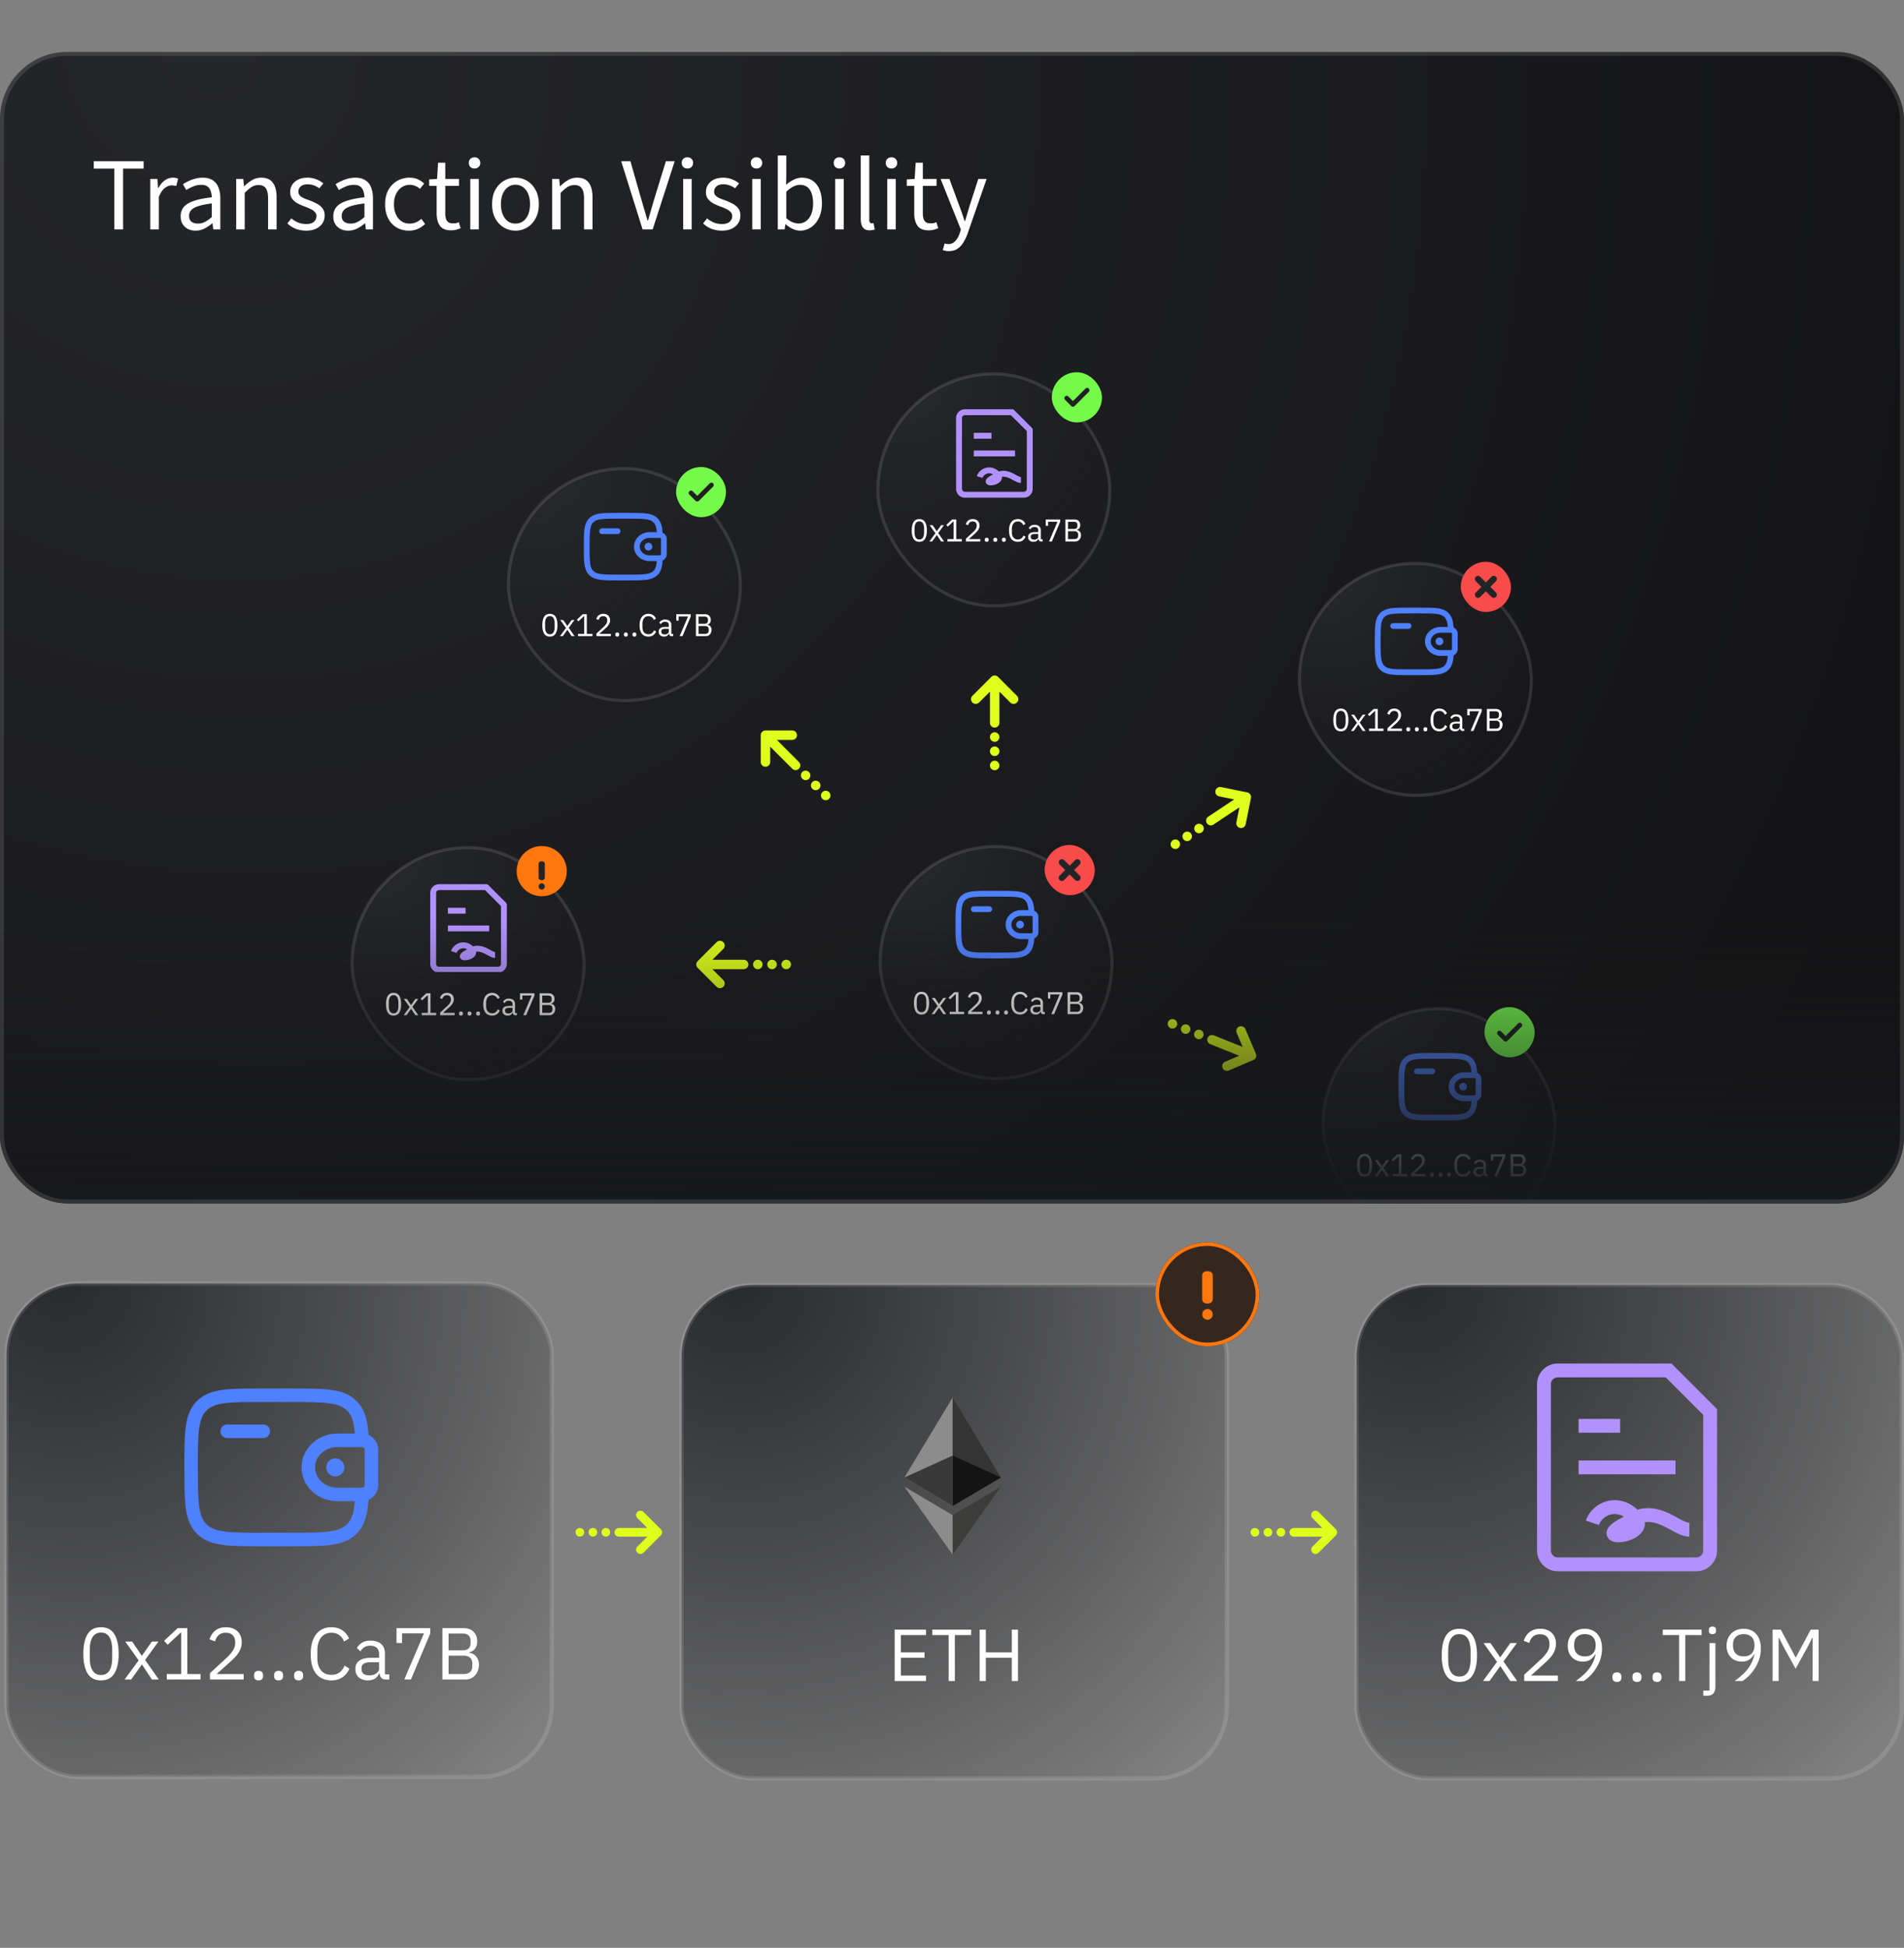
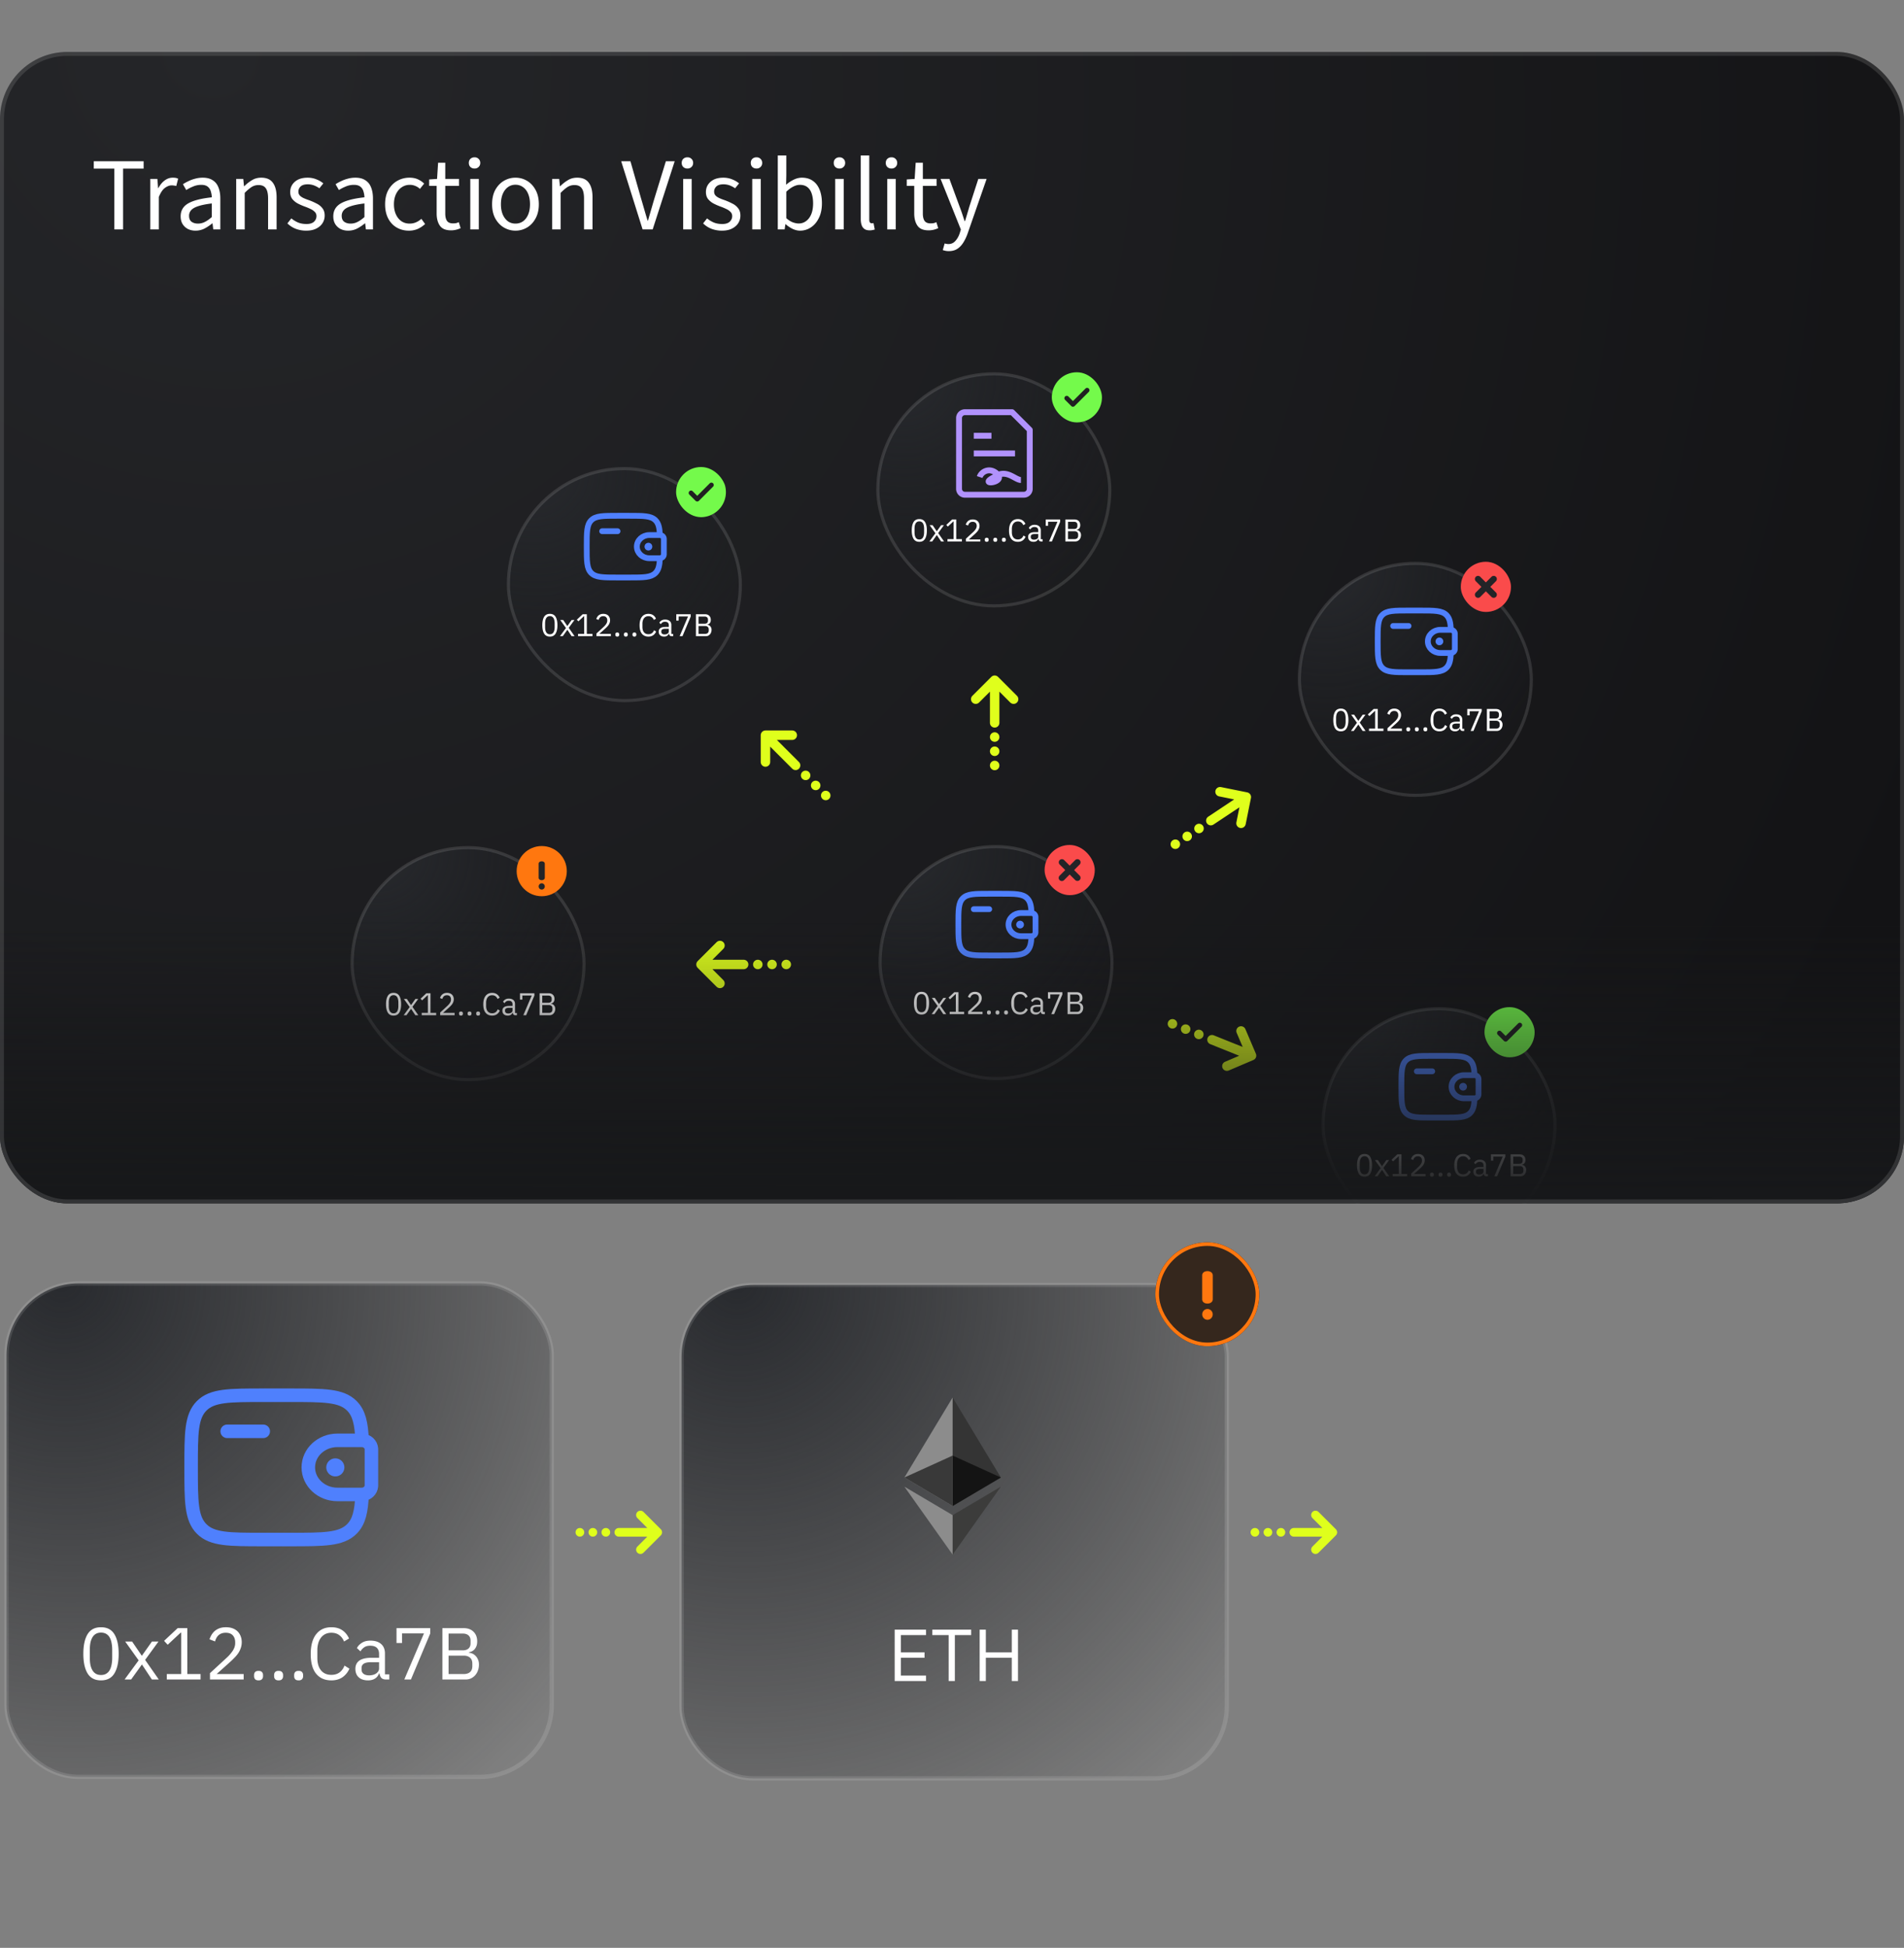
<svg xmlns="http://www.w3.org/2000/svg" width="440" height="450" fill="none">
  <rect width="100%" height="100%" fill="#808080" stroke="none" />
  <g clip-path="url(#a)">
    <rect width="440" height="266" y="12" fill="url(#b)" rx="15.553" />
    <g clip-path="url(#c)">
      <rect width="53.606" height="53.606" x="203.368" y="195.572" fill="url(#d)" stroke="url(#e)" stroke-width=".724" rx="26.803" />
      <path stroke="#4F80FD" stroke-linecap="round" stroke-linejoin="round" stroke-width="1.337" d="M225.037 210.04h3.565" />
      <path stroke="#4F80FD" stroke-width="1.337" d="M238.257 210.931h-2.319c-1.591 0-2.88 1.197-2.88 2.674 0 1.476 1.289 2.673 2.88 2.673h2.319c.074 0 .111 0 .143-.002.48-.029.863-.384.895-.831.002-.029.002-.063.002-.132v-3.417c0-.069 0-.103-.002-.132-.032-.446-.415-.802-.895-.831-.032-.002-.069-.002-.143-.002Z" />
      <path stroke="#4F80FD" stroke-width="1.337" d="M238.375 210.931c-.07-1.668-.293-2.691-1.013-3.412-1.045-1.044-2.725-1.044-6.086-1.044h-2.674c-3.361 0-5.042 0-6.086 1.044-1.044 1.044-1.044 2.725-1.044 6.086s0 5.042 1.044 6.086c1.044 1.044 2.725 1.044 6.086 1.044h2.674c3.361 0 5.041 0 6.086-1.044.72-.72.943-1.744 1.013-3.412" />
      <path stroke="#4F80FD" stroke-linecap="round" stroke-linejoin="round" stroke-width="1.782" d="M235.724 213.605h.011" />
      <path fill="#fff" d="M212.957 234.382c-.606 0-1.05-.231-1.331-.691-.276-.461-.415-1.106-.415-1.935s.139-1.474.415-1.934c.281-.461.725-.691 1.331-.691s1.047.23 1.323.691c.282.46.422 1.105.422 1.934s-.14 1.474-.422 1.935c-.276.46-.717.691-1.323.691Zm0-.531a.985.985 0 0 0 .509-.124.947.947 0 0 0 .342-.349c.087-.15.15-.327.189-.531.043-.203.065-.429.065-.676v-.829a3.29 3.29 0 0 0-.065-.677 1.683 1.683 0 0 0-.189-.53.95.95 0 0 0-.342-.35.994.994 0 0 0-.509-.123.992.992 0 0 0-.509.123.942.942 0 0 0-.342.35c-.087.15-.153.327-.196.53-.039.204-.059.43-.059.677v.829c0 .247.02.473.059.676.043.204.109.381.196.531a.94.94 0 0 0 .342.349c.14.083.31.124.509.124Zm2.331.443 1.39-1.89-1.331-1.862h.683l.953 1.396h.022l.989-1.396h.647l-1.323 1.818 1.352 1.934h-.683l-.975-1.469h-.022l-1.054 1.469h-.648Zm4.174 0v-.538h1.418v-4.087h-.051l-1.28 1.193-.356-.386 1.345-1.258h.953v4.538h1.309v.538h-3.338Zm7.597 0h-3.331v-.625l1.658-1.527c.238-.218.436-.449.596-.691.16-.247.24-.495.24-.742v-.087c0-.281-.077-.509-.232-.684-.156-.174-.391-.262-.706-.262-.155 0-.291.022-.407.066a.96.96 0 0 0-.306.182 1.082 1.082 0 0 0-.21.276 1.668 1.668 0 0 0-.131.335l-.546-.211c.049-.151.114-.296.197-.437.087-.145.194-.274.32-.385.13-.112.286-.201.465-.269.184-.068.4-.102.647-.102.248 0 .468.036.662.109.194.073.356.175.487.305.131.131.231.287.298.466.073.179.11.378.11.596a1.7 1.7 0 0 1-.088.553c-.053.17-.128.332-.225.487a2.948 2.948 0 0 1-.356.444 7.676 7.676 0 0 1-.444.436l-1.367 1.229h2.669v.538Zm1.473.088c-.155 0-.269-.039-.342-.117a.444.444 0 0 1-.101-.305v-.095c0-.126.033-.228.101-.305.073-.078.187-.116.342-.116.155 0 .267.038.335.116a.43.43 0 0 1 .109.305v.095a.43.43 0 0 1-.109.305c-.068.078-.18.117-.335.117Zm1.982 0c-.156 0-.269-.039-.342-.117a.444.444 0 0 1-.102-.305v-.095c0-.126.034-.228.102-.305.073-.078.186-.116.342-.116.155 0 .266.038.334.116a.425.425 0 0 1 .109.305v.095a.425.425 0 0 1-.109.305c-.068.078-.179.117-.334.117Zm1.981 0c-.155 0-.269-.039-.342-.117a.444.444 0 0 1-.102-.305v-.095c0-.126.034-.228.102-.305.073-.078.187-.116.342-.116.155 0 .267.038.335.116a.43.43 0 0 1 .109.305v.095a.43.43 0 0 1-.109.305c-.068.078-.18.117-.335.117Zm3.238 0c-.645 0-1.147-.218-1.506-.655-.358-.441-.538-1.088-.538-1.942 0-.853.18-1.507.538-1.963.359-.461.861-.691 1.506-.691.426 0 .783.097 1.069.291.291.194.516.468.676.822l-.494.298a1.389 1.389 0 0 0-.466-.626c-.208-.16-.47-.24-.785-.24-.218 0-.415.042-.589.124-.17.082-.315.201-.437.356a1.65 1.65 0 0 0-.269.546 2.43 2.43 0 0 0-.094.705v.757c0 .523.121.933.363 1.229.243.295.585.443 1.026.443.325 0 .596-.082.814-.247.218-.17.378-.393.48-.669l.488.305c-.16.359-.391.643-.691.851-.301.204-.665.306-1.091.306Zm5.397-.088c-.219 0-.376-.058-.473-.174a.892.892 0 0 1-.175-.436h-.036a.969.969 0 0 1-.407.523 1.261 1.261 0 0 1-.677.175c-.397 0-.707-.102-.93-.306-.219-.203-.328-.48-.328-.829 0-.354.129-.625.386-.814.262-.189.666-.284 1.214-.284h.742v-.371c0-.267-.073-.47-.218-.611-.146-.14-.369-.211-.669-.211-.228 0-.42.051-.575.153-.15.102-.276.238-.378.407l-.349-.327c.102-.204.264-.376.487-.516.223-.146.504-.218.844-.218.456 0 .81.111 1.062.334.252.223.378.533.378.931v2.065h.429v.509h-.327Zm-1.673-.407c.145 0 .279-.017.4-.051a.993.993 0 0 0 .313-.145.72.72 0 0 0 .203-.218.518.518 0 0 0 .073-.269v-.619h-.771c-.334 0-.579.049-.734.146a.47.47 0 0 0-.226.422v.152a.51.51 0 0 0 .197.429c.135.102.317.153.545.153Zm3.485.407 1.942-4.552h-2.168v.945h-.545v-1.469h3.331v.538l-1.906 4.538h-.654Zm3.764-5.076h2.087c.422 0 .752.119.989.357.243.237.364.555.364.952 0 .189-.027.349-.08.48a1.04 1.04 0 0 1-.204.328.914.914 0 0 1-.269.189 1.453 1.453 0 0 1-.269.08v.043a.993.993 0 0 1 .306.073.977.977 0 0 1 .327.211c.102.092.187.213.254.363.073.146.11.323.11.531 0 .209-.034.403-.102.582a1.315 1.315 0 0 1-.684.778c-.16.073-.334.109-.524.109h-2.305v-5.076Zm.611 4.538h1.505c.262 0 .468-.065.619-.196.15-.136.225-.332.225-.589v-.247c0-.257-.075-.451-.225-.582-.151-.136-.357-.204-.619-.204h-1.505v1.818Zm0-2.341h1.404c.242 0 .431-.061.567-.182.136-.122.203-.296.203-.524v-.247c0-.228-.067-.403-.203-.524s-.325-.182-.567-.182h-1.404v1.659Z" />
    </g>
    <g clip-path="url(#f)">
      <rect width="53.606" height="53.606" x="117.483" y="108.253" fill="url(#g)" stroke="url(#h)" stroke-width=".724" rx="26.803" />
      <path stroke="#4F80FD" stroke-linecap="round" stroke-linejoin="round" stroke-width="1.337" d="M139.151 122.721h3.565" />
      <path stroke="#4F80FD" stroke-width="1.337" d="M152.372 123.613h-2.32c-1.59 0-2.879 1.197-2.879 2.673 0 1.477 1.289 2.674 2.879 2.674h2.32c.074 0 .111 0 .142-.002.481-.029.864-.385.895-.831.003-.029.003-.064.003-.132v-3.417c0-.069 0-.103-.003-.132-.031-.447-.414-.802-.895-.832l-.142-.001Z" />
      <path stroke="#4F80FD" stroke-width="1.337" d="M152.489 123.613c-.069-1.669-.293-2.692-1.013-3.412-1.044-1.044-2.725-1.044-6.086-1.044h-2.673c-3.361 0-5.042 0-6.086 1.044-1.044 1.044-1.044 2.725-1.044 6.086s0 5.041 1.044 6.085c1.044 1.045 2.725 1.045 6.086 1.045h2.673c3.361 0 5.042 0 6.086-1.045.72-.72.944-1.743 1.013-3.412" />
      <path stroke="#4F80FD" stroke-linecap="round" stroke-linejoin="round" stroke-width="1.782" d="M149.839 126.286h.01" />
      <path fill="#fff" d="M127.072 147.063c-.606 0-1.05-.23-1.331-.691-.277-.46-.415-1.105-.415-1.934s.138-1.474.415-1.935c.281-.46.725-.691 1.331-.691s1.047.231 1.323.691c.281.461.422 1.106.422 1.935s-.141 1.474-.422 1.934c-.276.461-.717.691-1.323.691Zm0-.531a.997.997 0 0 0 .509-.123.948.948 0 0 0 .341-.35 1.66 1.66 0 0 0 .19-.53c.043-.204.065-.429.065-.677v-.829c0-.247-.022-.473-.065-.676a1.657 1.657 0 0 0-.19-.531.945.945 0 0 0-.341-.349.987.987 0 0 0-.509-.124.982.982 0 0 0-.509.124.94.94 0 0 0-.342.349c-.088.15-.153.327-.197.531a3.687 3.687 0 0 0-.058.676v.829c0 .248.02.473.058.677.044.203.109.38.197.53a.942.942 0 0 0 .342.35c.14.082.31.123.509.123Zm2.331.444 1.389-1.891-1.331-1.862h.684l.953 1.397h.022l.989-1.397h.647l-1.324 1.818 1.353 1.935h-.684l-.974-1.469h-.022l-1.055 1.469h-.647Zm4.173 0v-.538h1.419v-4.087h-.051l-1.28 1.192-.357-.385 1.346-1.258h.953v4.538h1.309v.538h-3.339Zm7.597 0h-3.33v-.626l1.658-1.527a3.73 3.73 0 0 0 .596-.691c.16-.247.24-.494.24-.742v-.087c0-.281-.077-.509-.233-.683-.155-.175-.39-.262-.705-.262a1.17 1.17 0 0 0-.407.065.956.956 0 0 0-.306.182c-.082.078-.153.17-.211.276a1.756 1.756 0 0 0-.131.335l-.545-.211c.048-.15.114-.296.196-.436.088-.146.194-.274.32-.386.131-.111.286-.201.466-.269.184-.068.4-.102.647-.102s.468.037.662.109c.194.073.356.175.487.306s.23.286.298.465c.073.18.109.378.109.597 0 .198-.029.383-.087.552a2.11 2.11 0 0 1-.225.488 2.89 2.89 0 0 1-.357.443 7.352 7.352 0 0 1-.443.437l-1.368 1.229h2.669v.538Zm1.474.087c-.155 0-.269-.039-.342-.116a.449.449 0 0 1-.102-.306v-.094c0-.126.034-.228.102-.306.073-.077.187-.116.342-.116.155 0 .267.039.334.116a.43.43 0 0 1 .11.306v.094a.43.43 0 0 1-.11.306c-.067.077-.179.116-.334.116Zm1.981 0c-.155 0-.269-.039-.341-.116a.449.449 0 0 1-.102-.306v-.094c0-.126.034-.228.102-.306.072-.077.186-.116.341-.116.156 0 .267.039.335.116a.43.43 0 0 1 .109.306v.094a.43.43 0 0 1-.109.306c-.068.077-.179.116-.335.116Zm1.982 0c-.155 0-.269-.039-.342-.116a.449.449 0 0 1-.102-.306v-.094c0-.126.034-.228.102-.306.073-.077.187-.116.342-.116.155 0 .267.039.334.116a.43.43 0 0 1 .109.306v.094a.43.43 0 0 1-.109.306c-.067.077-.179.116-.334.116Zm3.237 0c-.644 0-1.146-.218-1.505-.654-.359-.442-.538-1.089-.538-1.942s.179-1.508.538-1.964c.359-.46.861-.691 1.505-.691.427 0 .783.097 1.07.291.29.194.516.468.676.822l-.495.298a1.379 1.379 0 0 0-.465-.625c-.209-.16-.47-.24-.786-.24a1.37 1.37 0 0 0-.589.123 1.245 1.245 0 0 0-.436.357c-.116.15-.206.332-.269.545a2.442 2.442 0 0 0-.095.706v.756c0 .524.122.933.364 1.229.242.296.584.444 1.025.444.325 0 .597-.083.815-.248.218-.169.378-.392.48-.669l.487.306c-.16.359-.39.642-.691.851-.3.203-.664.305-1.091.305Zm5.397-.087c-.218 0-.375-.058-.472-.175a.883.883 0 0 1-.175-.436h-.036a.973.973 0 0 1-.408.524 1.266 1.266 0 0 1-.676.174c-.397 0-.708-.102-.931-.305-.218-.204-.327-.48-.327-.829 0-.354.128-.626.385-.815.262-.189.667-.284 1.215-.284h.742v-.37c0-.267-.073-.471-.218-.611-.146-.141-.369-.211-.669-.211-.228 0-.42.051-.575.152-.15.102-.276.238-.378.408l-.349-.328c.102-.203.264-.375.487-.516.223-.145.504-.218.844-.218.455 0 .809.111 1.061.334.252.224.379.534.379.931v2.066h.429v.509h-.328Zm-1.672-.407c.145 0 .278-.017.4-.051a.978.978 0 0 0 .312-.146.711.711 0 0 0 .204-.218.515.515 0 0 0 .073-.269v-.618h-.771c-.335 0-.58.048-.735.145a.472.472 0 0 0-.225.422v.153c0 .184.065.327.196.429.136.102.318.153.546.153Zm3.485.407 1.941-4.553h-2.167v.946h-.545V141.9h3.33v.538l-1.905 4.538h-.654Zm3.764-5.076h2.087c.422 0 .752.118.989.356.243.238.364.555.364.953 0 .189-.027.349-.08.48-.054.131-.121.24-.204.327a.914.914 0 0 1-.269.189 1.4 1.4 0 0 1-.269.08v.044a.977.977 0 0 1 .305.072.971.971 0 0 1 .328.211c.101.092.186.214.254.364.073.145.109.322.109.531 0 .208-.034.402-.102.582a1.318 1.318 0 0 1-.683.778c-.16.072-.335.109-.524.109h-2.305V141.9Zm.611 4.538h1.505c.262 0 .468-.066.618-.197.151-.135.226-.332.226-.589v-.247c0-.257-.075-.451-.226-.582-.15-.136-.356-.203-.618-.203h-1.505v1.818Zm0-2.342h1.403c.243 0 .432-.061.568-.182.135-.121.203-.296.203-.524v-.247c0-.228-.068-.402-.203-.523-.136-.122-.325-.182-.568-.182h-1.403v1.658Z" />
    </g>
    <g clip-path="url(#i)">
      <rect width="53.606" height="53.606" x="202.858" y="86.362" fill="url(#j)" stroke="url(#k)" stroke-width=".724" rx="26.803" />
      <g clip-path="url(#l)">
        <g clip-path="url(#m)">
          <path fill="#B192FC" d="M225.711 104.079h-.68v1.362h.68v-1.362Zm8.172 1.362h.681v-1.362h-.681v1.362Zm-8.172-5.447h-.68v1.362h.68v-1.362Zm2.724 1.362h.681v-1.362h-.681v1.362Zm5.448-6.13.482-.48a.682.682 0 0 0-.482-.2v.68Zm4.086 4.087h.681a.68.68 0 0 0-.199-.482l-.482.482Zm-8.172 10.895.305.609.055-.027.049-.037-.409-.545Zm-4.086-4.767h8.172v-1.362h-8.172v1.362Zm0-4.085h2.724v-1.362h-2.724v1.362Zm10.896 12.257h-13.619v1.362h13.619v-1.362Zm-14.3-.681V96.589h-1.362v16.343h1.362Zm.681-17.024h10.895v-1.362h-10.895v1.362Zm14.3 3.405v13.619h1.362v-13.62h-1.362Zm-3.886-3.605 4.086 4.086.963-.963-4.086-4.086-.963.963Zm-10.414 17.905a.68.68 0 0 1-.681-.681h-1.362c0 1.129.914 2.043 2.043 2.043v-1.362Zm13.619 1.362a2.042 2.042 0 0 0 2.043-2.043h-1.362a.681.681 0 0 1-.681.681v1.362Zm-14.3-18.386a.68.68 0 0 1 .681-.681v-1.362a2.042 2.042 0 0 0-2.043 2.043h1.362Zm4.732 13.835c.151-.454.58-.874 1.13-1.022.513-.138 1.174-.047 1.828.607l.963-.963c-.98-.98-2.136-1.23-3.144-.959-.971.26-1.767.998-2.07 1.906l1.293.431Zm2.958-.415c.044.044.079.084.106.119l1.076-.836a2.759 2.759 0 0 0-.219-.246l-.963.963Zm.106.119c.107.137.083.18.087.151.002-.02.008.011-.074.085a1.369 1.369 0 0 1-.394.23 2.432 2.432 0 0 1-.537.147 1.19 1.19 0 0 1-.341.013c-.023-.005.025-.001.094.05a.528.528 0 0 1 .18.587.251.251 0 0 1-.032.063c-.002.003.021-.028.099-.091.155-.125.44-.307.917-.546l-.609-1.218c-.514.257-.899.49-1.164.705a1.842 1.842 0 0 0-.354.363.963.963 0 0 0-.19.596.837.837 0 0 0 .346.639c.155.113.324.163.45.188.255.05.544.037.808-.002.518-.079 1.188-.302 1.644-.716.237-.216.461-.527.509-.934.049-.417-.101-.808-.363-1.146l-1.076.836Zm.103.625c.25-.188.485-.322.705-.418l-.54-1.25a4.846 4.846 0 0 0-.982.579l.817 1.089Zm.705-.418c.887-.383 1.677-.181 2.488.205.204.097.402.203.604.312.196.106.403.221.601.32.374.19.841.398 1.322.398v-1.362c-.127 0-.337-.063-.707-.251-.176-.088-.358-.189-.568-.303-.205-.111-.429-.23-.666-.343-.952-.453-2.195-.84-3.614-.226l.54 1.25Z" />
        </g>
      </g>
-       <path fill="#fff" d="M212.447 125.172c-.606 0-1.05-.23-1.331-.691-.276-.46-.415-1.105-.415-1.934s.139-1.474.415-1.935c.281-.46.725-.691 1.331-.691s1.047.231 1.323.691c.282.461.422 1.106.422 1.935s-.14 1.474-.422 1.934c-.276.461-.717.691-1.323.691Zm0-.531a.985.985 0 0 0 .509-.124.94.94 0 0 0 .342-.349c.087-.15.15-.327.189-.531.043-.203.065-.429.065-.676v-.829c0-.247-.022-.473-.065-.676a1.68 1.68 0 0 0-.189-.531.947.947 0 0 0-.342-.349.985.985 0 0 0-.509-.124.982.982 0 0 0-.509.124.94.94 0 0 0-.342.349c-.087.15-.153.327-.196.531a3.597 3.597 0 0 0-.059.676v.829c0 .247.02.473.059.676.043.204.109.381.196.531a.932.932 0 0 0 .342.349c.14.083.31.124.509.124Zm2.331.444 1.39-1.891-1.331-1.862h.683l.953 1.396h.022l.989-1.396h.647l-1.323 1.818 1.352 1.935h-.683l-.975-1.469h-.022l-1.054 1.469h-.648Zm4.174 0v-.538h1.418v-4.088h-.051l-1.28 1.193-.356-.385 1.345-1.258h.953v4.538h1.309v.538h-3.338Zm7.597 0h-3.331v-.626l1.658-1.527c.238-.218.436-.448.596-.691.16-.247.24-.494.24-.742v-.087c0-.281-.077-.509-.232-.684-.156-.174-.391-.261-.706-.261-.155 0-.291.021-.407.065a.979.979 0 0 0-.306.182c-.082.078-.152.17-.21.276a1.692 1.692 0 0 0-.131.335l-.546-.211a2.18 2.18 0 0 1 .197-.436 1.63 1.63 0 0 1 .32-.386c.13-.111.286-.201.465-.269.184-.068.4-.102.647-.102.248 0 .468.037.662.109a1.29 1.29 0 0 1 .785.771c.073.18.11.378.11.597 0 .198-.03.383-.088.552a2.11 2.11 0 0 1-.225.488c-.097.15-.216.298-.356.443a7.364 7.364 0 0 1-.444.436l-1.367 1.23h2.669v.538Zm1.473.087c-.155 0-.269-.039-.342-.116a.448.448 0 0 1-.101-.306v-.094c0-.126.033-.228.101-.306.073-.077.187-.116.342-.116.155 0 .267.039.335.116.072.078.109.18.109.306v.094a.434.434 0 0 1-.109.306c-.068.077-.18.116-.335.116Zm1.982 0c-.156 0-.269-.039-.342-.116a.449.449 0 0 1-.102-.306v-.094c0-.126.034-.228.102-.306.073-.077.186-.116.342-.116.155 0 .266.039.334.116a.43.43 0 0 1 .109.306v.094a.43.43 0 0 1-.109.306c-.068.077-.179.116-.334.116Zm1.981 0c-.155 0-.269-.039-.342-.116a.449.449 0 0 1-.102-.306v-.094c0-.126.034-.228.102-.306.073-.077.187-.116.342-.116.155 0 .267.039.335.116.072.078.109.18.109.306v.094a.434.434 0 0 1-.109.306c-.068.077-.18.116-.335.116Zm3.238 0c-.645 0-1.147-.218-1.506-.655-.358-.441-.538-1.088-.538-1.941 0-.854.18-1.508.538-1.964.359-.46.861-.691 1.506-.691.426 0 .783.097 1.069.291.291.194.516.468.676.822l-.494.298a1.38 1.38 0 0 0-.466-.625c-.208-.16-.47-.24-.785-.24-.218 0-.415.041-.589.123-.17.083-.315.202-.437.357-.116.15-.206.332-.269.545a2.443 2.443 0 0 0-.094.706v.756c0 .523.121.933.363 1.229.243.296.585.444 1.026.444.325 0 .596-.083.814-.248.218-.169.378-.392.48-.669l.487.306c-.16.358-.39.642-.69.851-.301.203-.665.305-1.091.305Zm5.397-.087c-.219 0-.376-.058-.473-.175a.892.892 0 0 1-.175-.436h-.036a.965.965 0 0 1-.407.523 1.261 1.261 0 0 1-.677.175c-.397 0-.707-.102-.93-.305-.219-.204-.328-.48-.328-.83 0-.353.129-.625.386-.814.262-.189.666-.284 1.214-.284h.742v-.371c0-.266-.073-.47-.218-.61-.146-.141-.369-.211-.669-.211-.228 0-.42.051-.575.152-.15.102-.276.238-.378.408l-.349-.328c.102-.203.264-.375.487-.516.223-.145.504-.218.844-.218.456 0 .81.111 1.062.334.252.223.378.534.378.931v2.066h.429v.509h-.327Zm-1.673-.408c.145 0 .279-.017.4-.05a.994.994 0 0 0 .313-.146.72.72 0 0 0 .203-.218.515.515 0 0 0 .073-.269v-.618h-.771c-.334 0-.579.048-.734.145a.471.471 0 0 0-.226.422v.153c0 .184.066.327.196.429.136.102.318.152.546.152Zm3.485.408 1.942-4.553h-2.168v.946h-.545v-1.469h3.331v.538l-1.906 4.538h-.654Zm3.764-5.076h2.087c.422 0 .752.118.989.356.243.237.364.555.364.953 0 .189-.027.349-.08.48-.053.13-.121.24-.204.327a.914.914 0 0 1-.269.189 1.38 1.38 0 0 1-.269.08v.044a.989.989 0 0 1 .306.072.977.977 0 0 1 .327.211c.102.092.187.213.254.364.073.145.11.322.11.531 0 .208-.034.402-.102.581a1.333 1.333 0 0 1-.684.779 1.26 1.26 0 0 1-.524.109h-2.305v-5.076Zm.611 4.538h1.505c.262 0 .468-.066.619-.197.15-.136.225-.332.225-.589v-.247c0-.257-.075-.451-.225-.582-.151-.136-.357-.204-.619-.204h-1.505v1.819Zm0-2.342h1.404c.242 0 .431-.061.567-.182.136-.121.203-.296.203-.524v-.247c0-.228-.067-.402-.203-.524-.136-.121-.325-.181-.567-.181h-1.404v1.658Z" />
+       <path fill="#fff" d="M212.447 125.172c-.606 0-1.05-.23-1.331-.691-.276-.46-.415-1.105-.415-1.934s.139-1.474.415-1.935c.281-.46.725-.691 1.331-.691s1.047.231 1.323.691c.282.461.422 1.106.422 1.935s-.14 1.474-.422 1.934c-.276.461-.717.691-1.323.691Zm0-.531a.985.985 0 0 0 .509-.124.94.94 0 0 0 .342-.349c.087-.15.15-.327.189-.531.043-.203.065-.429.065-.676v-.829c0-.247-.022-.473-.065-.676a1.68 1.68 0 0 0-.189-.531.947.947 0 0 0-.342-.349.985.985 0 0 0-.509-.124.982.982 0 0 0-.509.124.94.94 0 0 0-.342.349c-.087.15-.153.327-.196.531a3.597 3.597 0 0 0-.059.676v.829c0 .247.02.473.059.676.043.204.109.381.196.531a.932.932 0 0 0 .342.349c.14.083.31.124.509.124Zm2.331.444 1.39-1.891-1.331-1.862h.683l.953 1.396h.022l.989-1.396h.647l-1.323 1.818 1.352 1.935h-.683l-.975-1.469h-.022l-1.054 1.469h-.648Zm4.174 0v-.538h1.418v-4.088h-.051l-1.28 1.193-.356-.385 1.345-1.258h.953v4.538h1.309v.538h-3.338Zm7.597 0h-3.331v-.626l1.658-1.527c.238-.218.436-.448.596-.691.16-.247.24-.494.24-.742c0-.281-.077-.509-.232-.684-.156-.174-.391-.261-.706-.261-.155 0-.291.021-.407.065a.979.979 0 0 0-.306.182c-.082.078-.152.17-.21.276a1.692 1.692 0 0 0-.131.335l-.546-.211a2.18 2.18 0 0 1 .197-.436 1.63 1.63 0 0 1 .32-.386c.13-.111.286-.201.465-.269.184-.068.4-.102.647-.102.248 0 .468.037.662.109a1.29 1.29 0 0 1 .785.771c.073.18.11.378.11.597 0 .198-.03.383-.088.552a2.11 2.11 0 0 1-.225.488c-.097.15-.216.298-.356.443a7.364 7.364 0 0 1-.444.436l-1.367 1.23h2.669v.538Zm1.473.087c-.155 0-.269-.039-.342-.116a.448.448 0 0 1-.101-.306v-.094c0-.126.033-.228.101-.306.073-.077.187-.116.342-.116.155 0 .267.039.335.116.072.078.109.18.109.306v.094a.434.434 0 0 1-.109.306c-.068.077-.18.116-.335.116Zm1.982 0c-.156 0-.269-.039-.342-.116a.449.449 0 0 1-.102-.306v-.094c0-.126.034-.228.102-.306.073-.077.186-.116.342-.116.155 0 .266.039.334.116a.43.43 0 0 1 .109.306v.094a.43.43 0 0 1-.109.306c-.068.077-.179.116-.334.116Zm1.981 0c-.155 0-.269-.039-.342-.116a.449.449 0 0 1-.102-.306v-.094c0-.126.034-.228.102-.306.073-.077.187-.116.342-.116.155 0 .267.039.335.116.072.078.109.18.109.306v.094a.434.434 0 0 1-.109.306c-.068.077-.18.116-.335.116Zm3.238 0c-.645 0-1.147-.218-1.506-.655-.358-.441-.538-1.088-.538-1.941 0-.854.18-1.508.538-1.964.359-.46.861-.691 1.506-.691.426 0 .783.097 1.069.291.291.194.516.468.676.822l-.494.298a1.38 1.38 0 0 0-.466-.625c-.208-.16-.47-.24-.785-.24-.218 0-.415.041-.589.123-.17.083-.315.202-.437.357-.116.15-.206.332-.269.545a2.443 2.443 0 0 0-.094.706v.756c0 .523.121.933.363 1.229.243.296.585.444 1.026.444.325 0 .596-.083.814-.248.218-.169.378-.392.48-.669l.487.306c-.16.358-.39.642-.69.851-.301.203-.665.305-1.091.305Zm5.397-.087c-.219 0-.376-.058-.473-.175a.892.892 0 0 1-.175-.436h-.036a.965.965 0 0 1-.407.523 1.261 1.261 0 0 1-.677.175c-.397 0-.707-.102-.93-.305-.219-.204-.328-.48-.328-.83 0-.353.129-.625.386-.814.262-.189.666-.284 1.214-.284h.742v-.371c0-.266-.073-.47-.218-.61-.146-.141-.369-.211-.669-.211-.228 0-.42.051-.575.152-.15.102-.276.238-.378.408l-.349-.328c.102-.203.264-.375.487-.516.223-.145.504-.218.844-.218.456 0 .81.111 1.062.334.252.223.378.534.378.931v2.066h.429v.509h-.327Zm-1.673-.408c.145 0 .279-.017.4-.05a.994.994 0 0 0 .313-.146.72.72 0 0 0 .203-.218.515.515 0 0 0 .073-.269v-.618h-.771c-.334 0-.579.048-.734.145a.471.471 0 0 0-.226.422v.153c0 .184.066.327.196.429.136.102.318.152.546.152Zm3.485.408 1.942-4.553h-2.168v.946h-.545v-1.469h3.331v.538l-1.906 4.538h-.654Zm3.764-5.076h2.087c.422 0 .752.118.989.356.243.237.364.555.364.953 0 .189-.027.349-.08.48-.053.13-.121.24-.204.327a.914.914 0 0 1-.269.189 1.38 1.38 0 0 1-.269.08v.044a.989.989 0 0 1 .306.072.977.977 0 0 1 .327.211c.102.092.187.213.254.364.073.145.11.322.11.531 0 .208-.034.402-.102.581a1.333 1.333 0 0 1-.684.779 1.26 1.26 0 0 1-.524.109h-2.305v-5.076Zm.611 4.538h1.505c.262 0 .468-.066.619-.197.15-.136.225-.332.225-.589v-.247c0-.257-.075-.451-.225-.582-.151-.136-.357-.204-.619-.204h-1.505v1.819Zm0-2.342h1.404c.242 0 .431-.061.567-.182.136-.121.203-.296.203-.524v-.247c0-.228-.067-.402-.203-.524-.136-.121-.325-.181-.567-.181h-1.404v1.658Z" />
    </g>
    <g clip-path="url(#n)">
      <rect width="53.606" height="53.606" x="300.273" y="130.144" fill="url(#o)" stroke="url(#p)" stroke-width=".724" rx="26.803" />
      <path stroke="#4F80FD" stroke-linecap="round" stroke-linejoin="round" stroke-width="1.337" d="M321.942 144.613h3.565" />
      <path stroke="#4F80FD" stroke-width="1.337" d="M335.162 145.504h-2.319c-1.59 0-2.88 1.197-2.88 2.674 0 1.476 1.29 2.673 2.88 2.673h2.319c.075 0 .112 0 .143-.002.481-.029.863-.384.895-.831.002-.029.002-.063.002-.132v-3.417c0-.069 0-.103-.002-.132-.032-.446-.414-.802-.895-.831-.031-.002-.068-.002-.143-.002Z" />
      <path stroke="#4F80FD" stroke-width="1.337" d="M335.28 145.504c-.07-1.669-.293-2.692-1.013-3.412-1.045-1.044-2.725-1.044-6.086-1.044h-2.674c-3.361 0-5.041 0-6.086 1.044-1.044 1.044-1.044 2.724-1.044 6.086 0 3.361 0 5.041 1.044 6.085 1.045 1.044 2.725 1.044 6.086 1.044h2.674c3.361 0 5.041 0 6.086-1.044.72-.72.943-1.743 1.013-3.412" />
      <path stroke="#4F80FD" stroke-linecap="round" stroke-linejoin="round" stroke-width="1.782" d="M332.629 148.177h.011" />
      <path fill="#fff" d="M309.862 168.954c-.606 0-1.05-.23-1.331-.691-.276-.461-.415-1.105-.415-1.934s.139-1.474.415-1.935c.281-.46.725-.691 1.331-.691s1.047.231 1.323.691c.282.461.422 1.106.422 1.935s-.14 1.473-.422 1.934c-.276.461-.717.691-1.323.691Zm0-.531a.985.985 0 0 0 .509-.124.932.932 0 0 0 .342-.349c.087-.15.15-.327.189-.531.043-.203.065-.429.065-.676v-.829c0-.247-.022-.473-.065-.676a1.68 1.68 0 0 0-.189-.531.94.94 0 0 0-.342-.349.985.985 0 0 0-.509-.124.982.982 0 0 0-.509.124.94.94 0 0 0-.342.349c-.087.15-.153.327-.196.531a3.597 3.597 0 0 0-.059.676v.829c0 .247.02.473.059.676.043.204.109.381.196.531a.932.932 0 0 0 .342.349c.14.083.31.124.509.124Zm2.332.444 1.389-1.891-1.331-1.862h.683l.953 1.396h.022l.989-1.396h.647l-1.323 1.818 1.352 1.935h-.683l-.975-1.469h-.022l-1.054 1.469h-.647Zm4.173 0v-.538h1.418v-4.088h-.051l-1.28 1.193-.356-.385 1.345-1.259h.953v4.539h1.309v.538h-3.338Zm7.597 0h-3.331v-.626l1.658-1.527c.238-.218.436-.448.596-.691.16-.247.24-.494.24-.742v-.087c0-.281-.077-.509-.232-.684-.156-.174-.391-.261-.706-.261-.155 0-.291.021-.407.065a.979.979 0 0 0-.306.182 1.1 1.1 0 0 0-.21.276 1.692 1.692 0 0 0-.131.335l-.546-.211a2.18 2.18 0 0 1 .197-.436 1.63 1.63 0 0 1 .32-.386 1.58 1.58 0 0 1 .465-.269c.184-.068.4-.102.647-.102.248 0 .468.037.662.109.194.073.356.175.487.306s.231.286.299.465c.072.18.109.378.109.597 0 .198-.029.383-.088.552a2.11 2.11 0 0 1-.225.488c-.097.15-.216.298-.356.443a7.364 7.364 0 0 1-.444.436l-1.367 1.23h2.669v.538Zm1.473.087c-.155 0-.269-.039-.342-.116a.448.448 0 0 1-.101-.306v-.094c0-.126.033-.228.101-.306.073-.077.187-.116.342-.116.155 0 .267.039.335.116.072.078.109.18.109.306v.094a.434.434 0 0 1-.109.306c-.068.077-.18.116-.335.116Zm1.982 0c-.155 0-.269-.039-.342-.116a.449.449 0 0 1-.102-.306v-.094c0-.126.034-.228.102-.306.073-.077.187-.116.342-.116.155 0 .266.039.334.116a.43.43 0 0 1 .109.306v.094a.43.43 0 0 1-.109.306c-.068.077-.179.116-.334.116Zm1.981 0c-.155 0-.269-.039-.342-.116a.448.448 0 0 1-.101-.306v-.094c0-.126.033-.228.101-.306.073-.077.187-.116.342-.116.155 0 .267.039.335.116.072.078.109.18.109.306v.094a.434.434 0 0 1-.109.306c-.068.077-.18.116-.335.116Zm3.238 0c-.645 0-1.147-.218-1.506-.655-.358-.441-.538-1.088-.538-1.941 0-.854.18-1.508.538-1.964.359-.46.861-.691 1.506-.691.426 0 .783.097 1.069.291.291.194.516.468.676.822l-.494.298a1.38 1.38 0 0 0-.466-.625c-.208-.16-.47-.24-.785-.24-.218 0-.415.041-.589.123-.17.083-.315.201-.437.357-.116.15-.206.332-.269.545a2.443 2.443 0 0 0-.094.706v.756c0 .523.121.933.363 1.229.243.296.585.444 1.026.444.325 0 .596-.083.814-.248.218-.169.378-.392.48-.669l.488.306c-.16.358-.391.642-.691.851-.301.203-.665.305-1.091.305Zm5.397-.087c-.219 0-.376-.058-.473-.175a.892.892 0 0 1-.175-.436h-.036a.965.965 0 0 1-.407.523 1.261 1.261 0 0 1-.677.175c-.397 0-.707-.102-.93-.305-.219-.204-.328-.48-.328-.83 0-.353.129-.625.386-.814.262-.189.666-.284 1.214-.284h.742v-.371c0-.266-.073-.47-.218-.61-.146-.141-.369-.211-.669-.211-.228 0-.42.051-.575.152-.15.102-.276.238-.378.408l-.349-.328c.102-.203.264-.375.487-.516.223-.145.504-.218.844-.218.456 0 .81.111 1.062.334.252.223.378.534.378.931v2.066h.429v.509h-.327Zm-1.673-.408c.145 0 .279-.017.4-.05a.994.994 0 0 0 .313-.146.72.72 0 0 0 .203-.218.518.518 0 0 0 .073-.269v-.618h-.771c-.334 0-.579.048-.734.145a.471.471 0 0 0-.226.422v.153c0 .184.066.327.197.429.135.102.317.152.545.152Zm3.485.408 1.942-4.553h-2.168v.946h-.545v-1.47h3.331v.539l-1.906 4.538h-.654Zm3.764-5.077h2.087c.422 0 .752.119.989.357.243.237.364.555.364.953 0 .189-.027.349-.08.48-.053.13-.121.24-.204.327a.914.914 0 0 1-.269.189 1.38 1.38 0 0 1-.269.08v.044a.989.989 0 0 1 .306.072.977.977 0 0 1 .327.211c.102.092.187.213.254.364.073.145.11.322.11.531 0 .208-.034.402-.102.581a1.333 1.333 0 0 1-.684.779 1.26 1.26 0 0 1-.523.109h-2.306v-5.077Zm.611 4.539h1.505c.262 0 .468-.066.619-.197.15-.136.225-.332.225-.589v-.247c0-.257-.075-.451-.225-.582-.151-.136-.357-.204-.619-.204h-1.505v1.819Zm0-2.342h1.404c.242 0 .431-.061.567-.182.136-.121.204-.296.204-.524v-.247c0-.228-.068-.402-.204-.524-.136-.121-.325-.181-.567-.181h-1.404v1.658Z" />
    </g>
    <g clip-path="url(#q)">
      <rect width="53.606" height="53.606" x="305.746" y="233.032" fill="url(#r)" stroke="url(#s)" stroke-width=".724" rx="26.803" />
      <path stroke="#4F80FD" stroke-linecap="round" stroke-linejoin="round" stroke-width="1.337" d="M327.415 247.5h3.565" />
      <path stroke="#4F80FD" stroke-width="1.337" d="M340.635 248.392h-2.319c-1.591 0-2.88 1.197-2.88 2.673 0 1.477 1.289 2.674 2.88 2.674h2.319c.074 0 .112 0 .143-.002.481-.029.863-.385.895-.831.002-.029.002-.064.002-.132v-3.417c0-.069 0-.103-.002-.132-.032-.447-.414-.802-.895-.831-.031-.002-.069-.002-.143-.002Z" />
      <path stroke="#4F80FD" stroke-width="1.337" d="M340.752 248.392c-.069-1.669-.292-2.692-1.013-3.412-1.044-1.044-2.724-1.044-6.085-1.044h-2.674c-3.361 0-5.042 0-6.086 1.044-1.044 1.044-1.044 2.725-1.044 6.086s0 5.041 1.044 6.085c1.044 1.045 2.725 1.045 6.086 1.045h2.674c3.361 0 5.041 0 6.085-1.045.721-.72.944-1.743 1.013-3.412" />
      <path stroke="#4F80FD" stroke-linecap="round" stroke-linejoin="round" stroke-width="1.782" d="M338.102 251.065h.011" />
      <path fill="#fff" d="M315.335 271.842c-.606 0-1.05-.23-1.331-.691-.276-.461-.415-1.105-.415-1.934 0-.83.139-1.474.415-1.935.281-.461.725-.691 1.331-.691s1.047.23 1.323.691c.282.461.422 1.105.422 1.935 0 .829-.14 1.473-.422 1.934-.276.461-.717.691-1.323.691Zm0-.531a.985.985 0 0 0 .509-.124.947.947 0 0 0 .342-.349c.087-.15.15-.327.189-.531.043-.203.065-.429.065-.676v-.829c0-.247-.022-.473-.065-.676a1.68 1.68 0 0 0-.189-.531.947.947 0 0 0-.342-.349.985.985 0 0 0-.509-.124.982.982 0 0 0-.509.124.932.932 0 0 0-.342.349c-.087.15-.153.327-.196.531a3.597 3.597 0 0 0-.059.676v.829c0 .247.02.473.059.676.043.204.109.381.196.531a.932.932 0 0 0 .342.349c.14.083.31.124.509.124Zm2.331.444 1.389-1.891-1.33-1.862h.683l.953 1.396h.022l.989-1.396h.647l-1.324 1.818 1.353 1.935h-.683l-.975-1.469h-.022l-1.054 1.469h-.648Zm4.174 0v-.539h1.418v-4.087h-.051l-1.28 1.193-.356-.385 1.345-1.259h.953v4.538h1.309v.539h-3.338Zm7.597 0h-3.331v-.626l1.658-1.527a3.73 3.73 0 0 0 .596-.691c.16-.247.24-.494.24-.742v-.087c0-.281-.077-.509-.232-.684-.156-.174-.391-.261-.706-.261-.155 0-.291.021-.407.065a.967.967 0 0 0-.306.182c-.082.077-.152.17-.211.276a1.754 1.754 0 0 0-.13.335l-.546-.211c.049-.15.114-.296.197-.437a1.64 1.64 0 0 1 .319-.385c.131-.111.287-.201.466-.269.184-.068.4-.102.647-.102s.468.037.662.109a1.29 1.29 0 0 1 .785.771c.073.18.11.378.11.596a1.7 1.7 0 0 1-.088.553c-.053.17-.128.332-.225.487a2.848 2.848 0 0 1-.357.444 7.057 7.057 0 0 1-.443.436l-1.367 1.229h2.669v.539Zm1.473.087c-.155 0-.269-.039-.342-.116a.449.449 0 0 1-.102-.306v-.094c0-.126.034-.228.102-.306.073-.077.187-.116.342-.116.155 0 .267.039.335.116.072.078.109.18.109.306v.094a.434.434 0 0 1-.109.306c-.068.077-.18.116-.335.116Zm1.982 0c-.156 0-.27-.039-.342-.116a.449.449 0 0 1-.102-.306v-.094c0-.126.034-.228.102-.306.072-.077.186-.116.342-.116.155 0 .266.039.334.116a.43.43 0 0 1 .109.306v.094a.43.43 0 0 1-.109.306c-.068.077-.179.116-.334.116Zm1.981 0c-.155 0-.269-.039-.342-.116a.449.449 0 0 1-.102-.306v-.094c0-.126.034-.228.102-.306.073-.077.187-.116.342-.116.155 0 .267.039.335.116.072.078.109.18.109.306v.094a.434.434 0 0 1-.109.306c-.068.077-.18.116-.335.116Zm3.238 0c-.645 0-1.147-.218-1.506-.655-.359-.441-.538-1.088-.538-1.941 0-.854.179-1.508.538-1.964.359-.461.861-.691 1.506-.691.426 0 .783.097 1.069.291.291.194.516.468.676.822l-.494.298a1.38 1.38 0 0 0-.466-.625c-.208-.16-.47-.24-.785-.24-.219 0-.415.041-.589.123-.17.083-.316.201-.437.357-.116.15-.206.332-.269.545a2.436 2.436 0 0 0-.094.705v.757c0 .523.121.933.363 1.229.243.296.584.443 1.026.443.325 0 .596-.082.814-.247.218-.169.378-.393.48-.669l.487.306c-.16.358-.39.642-.69.85-.301.204-.665.306-1.091.306Zm5.397-.087c-.219 0-.376-.059-.473-.175a.892.892 0 0 1-.175-.436h-.036a.969.969 0 0 1-.407.523 1.261 1.261 0 0 1-.677.175c-.397 0-.708-.102-.931-.306-.218-.203-.327-.48-.327-.829 0-.354.129-.625.386-.814.261-.189.666-.284 1.214-.284h.742v-.371c0-.266-.073-.47-.218-.611-.146-.14-.369-.21-.669-.21-.228 0-.42.05-.575.152-.15.102-.276.238-.378.408l-.349-.328c.102-.203.264-.375.487-.516.223-.146.504-.218.844-.218.456 0 .809.111 1.062.334.252.223.378.534.378.931v2.066h.429v.509h-.327Zm-1.673-.408c.145 0 .279-.017.4-.051a.972.972 0 0 0 .313-.145.72.72 0 0 0 .203-.218.518.518 0 0 0 .073-.269v-.618h-.771c-.334 0-.579.048-.734.145a.471.471 0 0 0-.226.422v.153c0 .184.066.327.196.429.136.101.318.152.546.152Zm3.485.408 1.941-4.553h-2.167v.945h-.545v-1.469h3.331v.539l-1.906 4.538h-.654Zm3.764-5.077h2.087c.422 0 .752.119.989.357.243.237.364.555.364.952 0 .19-.027.35-.08.48a1.04 1.04 0 0 1-.204.328.914.914 0 0 1-.269.189 1.38 1.38 0 0 1-.269.08v.043c.092.005.194.03.306.073a.977.977 0 0 1 .327.211c.102.092.187.213.254.364.073.145.109.322.109.531 0 .208-.033.402-.101.581a1.333 1.333 0 0 1-.684.779 1.26 1.26 0 0 1-.524.109h-2.305v-5.077Zm.611 4.538h1.505c.262 0 .468-.065.619-.196.15-.136.225-.332.225-.589v-.247c0-.257-.075-.451-.225-.582-.151-.136-.357-.204-.619-.204h-1.505v1.818Zm0-2.341h1.404c.242 0 .431-.061.567-.182.136-.121.203-.296.203-.524v-.247c0-.228-.067-.402-.203-.524-.136-.121-.325-.181-.567-.181h-1.404v1.658Z" />
    </g>
    <g clip-path="url(#t)">
      <rect width="53.606" height="53.606" x="81.362" y="195.818" fill="url(#u)" stroke="url(#v)" stroke-width=".724" rx="26.803" />
      <g clip-path="url(#w)">
        <g clip-path="url(#x)">
          <g clip-path="url(#y)">
            <path fill="#B192FC" d="M104.193 213.803h-.681v1.362h.681v-1.362Zm8.172 1.362h.681v-1.362h-.681v1.362Zm-8.172-5.448h-.681v1.362h.681v-1.362Zm2.724 1.362h.681v-1.362h-.681v1.362Zm5.448-6.129.481-.482a.684.684 0 0 0-.481-.199v.681Zm4.085 4.086h.681a.68.68 0 0 0-.199-.482l-.482.482Zm-8.171 10.896.304.609.055-.028.049-.037-.408-.544Zm-4.086-4.767h8.172v-1.362h-8.172v1.362Zm0-4.086h2.724v-1.362h-2.724v1.362Zm10.895 12.257h-13.619v1.362h13.619v-1.362Zm-14.3-.681v-16.343h-1.362v16.343h1.362Zm.681-17.024h10.896v-1.362h-10.896v1.362Zm14.3 3.405v13.619h1.362v-13.619h-1.362Zm-3.886-3.605 4.086 4.086.963-.963-4.086-4.086-.963.963Zm-10.414 17.905a.68.68 0 0 1-.681-.681h-1.362c0 1.129.914 2.043 2.043 2.043v-1.362Zm13.619 1.362a2.042 2.042 0 0 0 2.043-2.043h-1.362a.68.68 0 0 1-.681.681v1.362Zm-14.3-18.386c0-.376.305-.681.681-.681v-1.362a2.042 2.042 0 0 0-2.043 2.043h1.362Zm4.732 13.835c.151-.454.581-.874 1.131-1.022.513-.138 1.173-.047 1.827.607l.963-.963c-.98-.98-2.136-1.23-3.144-.959-.971.261-1.767.998-2.069 1.906l1.292.431Zm2.958-.415c.045.045.079.084.107.119l1.075-.835a2.636 2.636 0 0 0-.219-.247l-.963.963Zm.107.119c.106.137.082.18.086.151.002-.02.009.011-.073.085a1.39 1.39 0 0 1-.395.23 2.432 2.432 0 0 1-.537.147 1.145 1.145 0 0 1-.34.013c-.024-.005.024-.001.094.051a.526.526 0 0 1 .179.586c-.014.039-.029.06-.031.063-.002.003.02-.028.098-.091.155-.125.441-.307.917-.545l-.609-1.219c-.514.257-.899.49-1.164.705a1.87 1.87 0 0 0-.354.363.966.966 0 0 0-.19.597c.013.294.173.51.347.638.154.114.324.163.449.188.255.051.545.038.808-.002.518-.079 1.188-.302 1.644-.716.237-.216.462-.527.509-.934.05-.417-.101-.808-.363-1.145l-1.075.835Zm.102.625c.25-.187.486-.322.706-.418l-.541-1.25a4.874 4.874 0 0 0-.982.579l.817 1.089Zm.706-.418c.886-.383 1.677-.18 2.487.206.204.097.403.202.604.311.196.106.404.221.601.321.374.189.841.397 1.323.397v-1.361c-.128 0-.338-.064-.708-.252-.175-.088-.357-.189-.568-.303-.205-.111-.429-.23-.666-.343-.951-.453-2.195-.84-3.614-.226l.541 1.25Z" />
          </g>
        </g>
      </g>
      <path fill="#fff" d="M90.951 234.627c-.606 0-1.05-.23-1.33-.691-.277-.46-.415-1.105-.415-1.934s.138-1.474.414-1.935c.282-.46.725-.69 1.331-.69s1.048.23 1.324.69c.281.461.422 1.106.422 1.935s-.141 1.474-.422 1.934c-.276.461-.718.691-1.324.691Zm0-.531a.994.994 0 0 0 .51-.123.951.951 0 0 0 .341-.349c.087-.151.15-.328.19-.531a3.24 3.24 0 0 0 .065-.677v-.829c0-.247-.022-.472-.066-.676a1.668 1.668 0 0 0-.189-.531.951.951 0 0 0-.342-.349.994.994 0 0 0-.509-.124.994.994 0 0 0-.509.124.951.951 0 0 0-.342.349c-.087.15-.152.327-.196.531a3.625 3.625 0 0 0-.058.676v.829c0 .248.02.473.058.677.044.203.11.38.196.531.088.15.202.266.342.349.14.082.31.123.51.123Zm2.332.444 1.389-1.891-1.33-1.862h.683l.952 1.397H95l.99-1.397h.646l-1.323 1.819 1.353 1.934h-.684l-.974-1.469h-.022l-1.055 1.469h-.647Zm4.173 0v-.538h1.418v-4.087h-.05l-1.28 1.192-.357-.385 1.345-1.258h.953v4.538h1.309v.538h-3.338Zm7.597 0h-3.331v-.625l1.658-1.528a3.7 3.7 0 0 0 .597-.691c.16-.247.24-.494.24-.741v-.088c0-.281-.078-.509-.233-.683-.155-.175-.39-.262-.705-.262-.156 0-.291.022-.408.065a.981.981 0 0 0-.305.182c-.083.078-.153.17-.211.277a1.72 1.72 0 0 0-.131.334l-.545-.211c.048-.15.114-.296.196-.436a1.63 1.63 0 0 1 .32-.386 1.58 1.58 0 0 1 .465-.269c.185-.068.4-.101.648-.101.247 0 .468.036.661.109.194.072.357.174.488.305s.23.286.298.466c.073.179.109.378.109.596a1.7 1.7 0 0 1-.087.553 2.148 2.148 0 0 1-.226.487c-.097.15-.216.298-.356.443a7.684 7.684 0 0 1-.444.437l-1.367 1.229h2.669v.538Zm1.474.087c-.156 0-.27-.038-.342-.116a.446.446 0 0 1-.102-.305v-.095c0-.126.034-.228.102-.305.072-.078.186-.117.342-.117.155 0 .266.039.334.117a.425.425 0 0 1 .109.305v.095a.427.427 0 0 1-.109.305c-.068.078-.179.116-.334.116Zm1.981 0c-.155 0-.269-.038-.342-.116a.446.446 0 0 1-.102-.305v-.095c0-.126.034-.228.102-.305.073-.078.187-.117.342-.117.155 0 .267.039.335.117a.43.43 0 0 1 .109.305v.095a.431.431 0 0 1-.109.305c-.068.078-.18.116-.335.116Zm1.981 0c-.155 0-.269-.038-.341-.116a.446.446 0 0 1-.102-.305v-.095c0-.126.034-.228.102-.305.072-.078.186-.117.341-.117.156 0 .267.039.335.117a.425.425 0 0 1 .109.305v.095a.427.427 0 0 1-.109.305c-.068.078-.179.116-.335.116Zm3.238 0c-.645 0-1.147-.218-1.505-.654-.359-.441-.538-1.089-.538-1.942s.179-1.508.538-1.964c.358-.46.86-.69 1.505-.69.427 0 .783.097 1.069.29a1.9 1.9 0 0 1 .677.822l-.495.298a1.391 1.391 0 0 0-.465-.625c-.209-.16-.471-.24-.786-.24-.218 0-.414.041-.589.124-.17.082-.315.201-.436.356-.117.15-.206.332-.269.545a2.442 2.442 0 0 0-.095.706v.756c0 .524.121.933.364 1.229.242.296.584.444 1.025.444.325 0 .596-.083.815-.247.218-.17.378-.393.48-.669l.487.305c-.16.359-.39.642-.691.851-.301.203-.664.305-1.091.305Zm5.397-.087c-.218 0-.376-.058-.473-.175a.878.878 0 0 1-.174-.436h-.037a.971.971 0 0 1-.407.524 1.266 1.266 0 0 1-.676.174c-.398 0-.708-.102-.931-.305-.218-.204-.327-.48-.327-.829 0-.354.128-.626.385-.815.262-.189.667-.283 1.215-.283h.741v-.371c0-.267-.072-.471-.218-.611-.145-.141-.368-.211-.669-.211-.228 0-.419.051-.574.153a1.259 1.259 0 0 0-.379.407l-.349-.327c.102-.204.265-.376.488-.517.223-.145.504-.218.843-.218.456 0 .81.112 1.062.335.252.223.378.533.378.931v2.065h.429v.509h-.327Zm-1.673-.407c.146 0 .279-.017.4-.051a.974.974 0 0 0 .313-.146.725.725 0 0 0 .204-.218.524.524 0 0 0 .072-.269v-.618h-.77c-.335 0-.58.048-.735.145a.472.472 0 0 0-.225.422v.153c0 .184.065.327.196.429.136.102.317.153.545.153Zm3.485.407 1.942-4.553h-2.167v.946h-.546v-1.469h3.331v.538l-1.905 4.538h-.655Zm3.764-5.076h2.088c.422 0 .751.119.989.356.242.238.363.555.363.953 0 .189-.026.349-.08.48a1.04 1.04 0 0 1-.203.327.89.89 0 0 1-.269.189 1.333 1.333 0 0 1-.269.08v.044a.98.98 0 0 1 .305.073.974.974 0 0 1 .327.21c.102.093.187.214.255.364.073.146.109.323.109.531 0 .208-.034.402-.102.582a1.33 1.33 0 0 1-.683.778c-.16.073-.335.109-.524.109H124.7v-5.076Zm.611 4.538h1.506c.262 0 .468-.066.618-.196.15-.136.225-.333.225-.59v-.247c0-.257-.075-.451-.225-.582-.15-.135-.356-.203-.618-.203h-1.506v1.818Zm0-2.342h1.404c.242 0 .431-.06.567-.182.136-.121.204-.295.204-.523v-.248c0-.227-.068-.402-.204-.523-.136-.121-.325-.182-.567-.182h-1.404v1.658Z" />
    </g>
    <circle cx="125.189" cy="201.251" r="5.795" fill="#FF770F" />
    <path fill="#232427" d="M124.477 199.551c0-.351.306-.569.711-.569.396 0 .712.226.712.569v3.219c0 .342-.316.568-.712.568-.405 0-.711-.217-.711-.568v-3.219Zm.005 5.238c0-.401.317-.726.706-.726.389 0 .706.325.706.726a.717.717 0 0 1-.706.725.717.717 0 0 1-.706-.725Z" />
    <g clip-path="url(#z)">
      <rect width="11.59" height="11.59" x="241.399" y="195.209" fill="#232427" rx="5.795" />
      <path fill="#FA4B4B" d="M247.194 195.209a5.802 5.802 0 0 0-5.795 5.796c0 3.195 2.6 5.795 5.795 5.795 3.196 0 5.795-2.6 5.795-5.795a5.802 5.802 0 0 0-5.795-5.796Zm2.323 7.094a.725.725 0 0 1-1.024 1.025l-1.299-1.299-1.299 1.299a.723.723 0 1 1-1.024-1.025l1.299-1.298-1.299-1.299a.725.725 0 0 1 1.024-1.025l1.299 1.299 1.299-1.299a.725.725 0 0 1 1.024 1.025l-1.299 1.299 1.299 1.298Z" />
    </g>
    <g clip-path="url(#A)">
      <rect width="11.59" height="11.59" x="337.579" y="129.782" fill="#232427" rx="5.795" />
      <path fill="#FA4B4B" d="M343.374 129.782a5.802 5.802 0 0 0-5.795 5.795c0 3.196 2.6 5.795 5.795 5.795a5.8 5.8 0 0 0 5.795-5.795 5.801 5.801 0 0 0-5.795-5.795Zm2.323 7.094a.724.724 0 1 1-1.024 1.024l-1.299-1.298-1.299 1.298a.718.718 0 0 1-1.024 0 .724.724 0 0 1 0-1.024l1.299-1.299-1.299-1.299a.724.724 0 1 1 1.024-1.024l1.299 1.299 1.299-1.299a.724.724 0 1 1 1.024 1.024l-1.298 1.299 1.298 1.299Z" />
    </g>
    <g clip-path="url(#B)">
      <rect width="11.59" height="11.59" x="243.062" y="86" fill="#202021" rx="5.795" />
      <path fill="#74FA4B" fill-rule="evenodd" d="M248.857 86a5.796 5.796 0 1 0 0 11.592 5.796 5.796 0 0 0 0-11.592Zm1.971 3.781a.53.53 0 0 1 .387-.172.55.55 0 0 1 .394.159.548.548 0 0 1 .159.393.533.533 0 0 1-.173.388l-3.259 3.26a.543.543 0 0 1-.768 0l-1.449-1.449a.546.546 0 0 1 .013-.754.545.545 0 0 1 .755-.014l1.065 1.065 2.876-2.876Z" clip-rule="evenodd" />
    </g>
    <g clip-path="url(#C)">
      <rect width="11.59" height="11.59" x="156.238" y="107.891" fill="#202021" rx="5.795" />
      <path fill="#74FA4B" fill-rule="evenodd" d="M162.033 107.891a5.795 5.795 0 1 0 0 11.589 5.795 5.795 0 0 0 0-11.589Zm1.97 3.781a.538.538 0 0 1 .388-.172.533.533 0 0 1 .394.159.546.546 0 0 1 .159.393.536.536 0 0 1-.173.388l-3.26 3.26a.54.54 0 0 1-.767 0l-1.449-1.449a.545.545 0 0 1 .013-.754.54.54 0 0 1 .755-.014l1.064 1.065 2.876-2.876Z" clip-rule="evenodd" />
    </g>
    <g clip-path="url(#D)">
      <rect width="11.59" height="11.59" x="343.052" y="232.67" fill="#202021" rx="5.795" />
      <path fill="#74FA4B" fill-rule="evenodd" d="M348.847 232.67a5.792 5.792 0 0 0-4.097 1.698 5.792 5.792 0 0 0 0 8.195 5.792 5.792 0 0 0 8.195 0 5.796 5.796 0 0 0-4.098-9.893Zm1.971 3.782a.532.532 0 0 1 .388-.173.537.537 0 0 1 .513.339.56.56 0 0 1 .04.213.54.54 0 0 1-.173.388l-3.26 3.26a.543.543 0 0 1-.768 0l-1.449-1.449a.545.545 0 0 1 .014-.754.54.54 0 0 1 .754-.013l1.065 1.064 2.876-2.875Z" clip-rule="evenodd" />
    </g>
    <path stroke="#DFFF1C" stroke-linecap="round" stroke-linejoin="round" stroke-width="2.189" d="m279.811 189.585 8.203-5.454m0 0-6.07-1.222m6.07 1.222-1.222 6.07m-9.716 1.202.009-.006m-2.743 1.824.009-.006m-2.744 1.824.009-.006m-41.757-28.036v-9.851m0 0-4.378 4.378m4.378-4.378 4.379 4.378m-4.379 8.757v-.011m0 3.294v-.01m0 3.294v-.011m-46.003-.021-6.966-6.965m0 0v6.191m0-6.191h6.192m3.096 9.287-.008-.008m2.33 2.33-.008-.008m2.329 2.33-.007-.008m-18.966 39.045h-9.851m0 0 4.378 4.378m-4.378-4.378 4.378-4.378m8.756 4.378h-.011m3.295 0h-.011m3.295 0h-.011m98.392 17.385 9.14 3.674m0 0-2.429-5.695m2.429 5.695-5.695 2.429m-6.491-7.328.01.004m-3.057-1.229.01.004m-3.057-1.229.011.004" />
    <path fill="#fff" d="M26.424 53V38.96h-4.752v-1.704h11.52v1.704H28.44V53h-2.016Zm8.31 0V41.336h1.632l.168 2.112h.072c.384-.736.864-1.32 1.44-1.752.576-.432 1.2-.648 1.872-.648.256 0 .48.016.672.048.192.032.384.096.576.192l-.432 1.68a3.087 3.087 0 0 0-.504-.096 2.76 2.76 0 0 0-.576-.048c-.496 0-1.016.2-1.56.6-.528.4-.992 1.096-1.392 2.088V53h-1.968Zm10.445.288c-.64 0-1.224-.128-1.752-.384a3.197 3.197 0 0 1-1.224-1.128c-.304-.496-.456-1.096-.456-1.8 0-1.312.576-2.304 1.728-2.976 1.152-.672 2.976-1.144 5.472-1.416a5.08 5.08 0 0 0-.24-1.392 2.03 2.03 0 0 0-.72-1.08c-.352-.272-.84-.408-1.464-.408-.672 0-1.304.128-1.896.384-.592.24-1.12.512-1.584.816l-.768-1.344c.352-.24.768-.472 1.248-.696.48-.24 1-.432 1.56-.576.56-.16 1.152-.24 1.776-.24.944 0 1.712.2 2.304.6.608.384 1.048.936 1.32 1.656.288.72.432 1.568.432 2.544V53h-1.632l-.168-1.392h-.072c-.56.464-1.16.864-1.8 1.2-.64.32-1.328.48-2.064.48Zm.552-1.632c.576 0 1.112-.128 1.608-.384.512-.256 1.048-.632 1.608-1.128V47c-1.312.16-2.352.368-3.12.624-.752.24-1.296.544-1.632.912a1.89 1.89 0 0 0-.504 1.32c0 .64.2 1.104.6 1.392.4.272.88.408 1.44.408ZM54.585 53V41.336h1.632l.168 1.68h.072a8.936 8.936 0 0 1 1.776-1.392c.624-.384 1.336-.576 2.136-.576 1.232 0 2.128.392 2.688 1.176.576.768.864 1.896.864 3.384V53h-1.968v-7.128c0-1.104-.176-1.896-.528-2.376-.336-.496-.896-.744-1.68-.744-.592 0-1.128.152-1.608.456-.464.304-.992.752-1.584 1.344V53h-1.968Zm16.173.288a6.846 6.846 0 0 1-2.424-.432 5.696 5.696 0 0 1-1.92-1.248l.912-1.152c.512.416 1.04.736 1.584.96.56.224 1.2.336 1.92.336.768 0 1.344-.176 1.728-.528.384-.368.576-.8.576-1.296 0-.4-.136-.728-.408-.984a2.974 2.974 0 0 0-.984-.672c-.384-.192-.8-.368-1.248-.528a13.979 13.979 0 0 1-1.656-.72 4.262 4.262 0 0 1-1.296-1.056c-.32-.432-.48-.968-.48-1.608 0-.944.352-1.728 1.056-2.352.72-.64 1.712-.96 2.976-.96.72 0 1.392.128 2.016.384.624.24 1.16.552 1.608.936l-.912 1.128a5.737 5.737 0 0 0-1.272-.672 4.12 4.12 0 0 0-1.44-.24c-.736 0-1.28.168-1.632.504-.336.336-.504.728-.504 1.176 0 .352.104.648.312.888.208.224.496.424.864.6.384.176.816.344 1.296.504.608.224 1.184.48 1.728.768a3.62 3.62 0 0 1 1.344 1.08c.352.432.528 1 .528 1.704 0 .64-.168 1.224-.504 1.752-.32.512-.8.928-1.44 1.248-.624.32-1.4.48-2.328.48Zm9.695 0c-.64 0-1.224-.128-1.752-.384a3.197 3.197 0 0 1-1.224-1.128c-.304-.496-.456-1.096-.456-1.8 0-1.312.576-2.304 1.728-2.976 1.152-.672 2.976-1.144 5.472-1.416a5.08 5.08 0 0 0-.24-1.392 2.03 2.03 0 0 0-.72-1.08c-.352-.272-.84-.408-1.464-.408-.672 0-1.304.128-1.896.384-.592.24-1.12.512-1.584.816l-.768-1.344c.352-.24.768-.472 1.248-.696.48-.24 1-.432 1.56-.576.56-.16 1.152-.24 1.776-.24.944 0 1.712.2 2.304.6.608.384 1.048.936 1.32 1.656.288.72.432 1.568.432 2.544V53h-1.632l-.168-1.392h-.072c-.56.464-1.16.864-1.8 1.2-.64.32-1.328.48-2.064.48Zm.552-1.632c.576 0 1.112-.128 1.608-.384.512-.256 1.048-.632 1.608-1.128V47c-1.312.16-2.352.368-3.12.624-.752.24-1.296.544-1.632.912a1.89 1.89 0 0 0-.504 1.32c0 .64.2 1.104.6 1.392.4.272.88.408 1.44.408Zm13.486 1.632c-1.04 0-1.976-.24-2.808-.72-.832-.48-1.488-1.176-1.968-2.088-.48-.912-.72-2.008-.72-3.288 0-1.312.256-2.424.768-3.336.528-.912 1.216-1.608 2.064-2.088a5.642 5.642 0 0 1 2.784-.72c.768 0 1.424.128 1.968.384.56.256 1.04.584 1.44.984l-.984 1.224a3.033 3.033 0 0 0-1.032-.672 3.136 3.136 0 0 0-1.32-.264c-.688 0-1.312.192-1.872.576-.544.368-.976.888-1.296 1.56-.32.672-.48 1.456-.48 2.352 0 .88.152 1.656.456 2.328.304.672.728 1.2 1.272 1.584.544.368 1.176.552 1.896.552.544 0 1.048-.104 1.512-.312a4.23 4.23 0 0 0 1.2-.792l.864 1.2a6.317 6.317 0 0 1-1.68 1.128 5.11 5.11 0 0 1-2.064.408Zm9.751-.072c-1.232 0-2.096-.36-2.592-1.08-.496-.72-.744-1.656-.744-2.808v-6.384h-1.728v-1.488l1.824-.12.24-3.744h1.656v3.744h3.168v1.608h-3.168v6.408c0 .704.128 1.256.384 1.656.272.4.744.6 1.416.6.208 0 .424-.016.648-.048.224-.048.448-.128.672-.24l.432 1.392a5.56 5.56 0 0 1-1.032.36 4.83 4.83 0 0 1-1.176.144Zm4.437-.216V41.336h1.968V53h-1.968Zm.984-14.064c-.384 0-.704-.12-.96-.36-.24-.24-.36-.552-.36-.936s.12-.696.36-.936c.256-.24.576-.36.96-.36s.696.12.936.36c.256.24.384.552.384.936s-.128.696-.384.936c-.24.24-.552.36-.936.36Zm9.458 14.352c-.944 0-1.832-.24-2.664-.72-.816-.48-1.48-1.176-1.992-2.088-.496-.912-.744-2.008-.744-3.288 0-1.312.248-2.424.744-3.336.512-.912 1.176-1.608 1.992-2.088.832-.48 1.72-.72 2.664-.72.96 0 1.848.24 2.664.72.816.48 1.472 1.176 1.968 2.088.512.912.768 2.024.768 3.336 0 1.28-.256 2.376-.768 3.288-.496.912-1.152 1.608-1.968 2.088-.816.48-1.704.72-2.664.72Zm0-1.632c.672 0 1.264-.184 1.776-.552.512-.384.904-.912 1.176-1.584.272-.672.408-1.448.408-2.328 0-.896-.136-1.68-.408-2.352-.272-.688-.664-1.216-1.176-1.584a2.88 2.88 0 0 0-1.776-.576 2.88 2.88 0 0 0-1.776.576c-.496.368-.888.896-1.176 1.584-.272.672-.408 1.456-.408 2.352 0 .88.136 1.656.408 2.328.288.672.68 1.2 1.176 1.584.512.368 1.104.552 1.776.552ZM127.593 53V41.336h1.632l.168 1.68h.072a8.936 8.936 0 0 1 1.776-1.392c.624-.384 1.336-.576 2.136-.576 1.232 0 2.128.392 2.688 1.176.576.768.864 1.896.864 3.384V53h-1.968v-7.128c0-1.104-.176-1.896-.528-2.376-.336-.496-.896-.744-1.68-.744-.592 0-1.128.152-1.608.456-.464.304-.992.752-1.584 1.344V53h-1.968Zm20.906 0-4.944-15.744h2.136l2.424 8.496c.192.64.368 1.24.528 1.8.16.544.32 1.096.48 1.656.16.544.336 1.128.528 1.752h.096c.176-.624.344-1.208.504-1.752.16-.56.32-1.112.48-1.656.16-.56.336-1.16.528-1.8l2.616-8.496h2.04L150.827 53h-2.328Zm9.375 0V41.336h1.968V53h-1.968Zm.984-14.064c-.384 0-.704-.12-.96-.36-.24-.24-.36-.552-.36-.936s.12-.696.36-.936c.256-.24.576-.36.96-.36s.696.12.936.36c.256.24.384.552.384.936s-.128.696-.384.936c-.24.24-.552.36-.936.36Zm7.971 14.352a6.846 6.846 0 0 1-2.424-.432 5.696 5.696 0 0 1-1.92-1.248l.911-1.152a6.39 6.39 0 0 0 1.584.96c.561.224 1.201.336 1.921.336.768 0 1.344-.176 1.728-.528.384-.368.576-.8.576-1.296 0-.4-.136-.728-.408-.984a2.969 2.969 0 0 0-.985-.672 11.155 11.155 0 0 0-1.247-.528 13.979 13.979 0 0 1-1.656-.72 4.262 4.262 0 0 1-1.296-1.056c-.32-.432-.48-.968-.48-1.608 0-.944.352-1.728 1.056-2.352.72-.64 1.712-.96 2.976-.96.72 0 1.392.128 2.016.384.624.24 1.16.552 1.608.936l-.912 1.128a5.737 5.737 0 0 0-1.272-.672 4.12 4.12 0 0 0-1.44-.24c-.736 0-1.28.168-1.632.504-.336.336-.504.728-.504 1.176 0 .352.104.648.311.888.209.224.497.424.865.6.384.176.816.344 1.296.504.608.224 1.184.48 1.728.768a3.62 3.62 0 0 1 1.344 1.08c.352.432.528 1 .528 1.704 0 .64-.168 1.224-.504 1.752-.32.512-.8.928-1.44 1.248-.624.32-1.4.48-2.328.48Zm7.006-.288V41.336h1.968V53h-1.968Zm.984-14.064c-.384 0-.704-.12-.96-.36-.24-.24-.36-.552-.36-.936s.12-.696.36-.936c.256-.24.576-.36.96-.36s.696.12.936.36c.256.24.384.552.384.936s-.128.696-.384.936c-.24.24-.552.36-.936.36Zm10.082 14.352c-.544 0-1.104-.128-1.68-.384a7.115 7.115 0 0 1-1.656-1.104h-.072l-.168 1.2h-1.584V35.912h1.968v4.656l-.048 2.112a7.749 7.749 0 0 1 1.728-1.152c.64-.32 1.28-.48 1.92-.48 1.008 0 1.856.248 2.544.744.688.48 1.208 1.168 1.56 2.064.352.88.528 1.92.528 3.12 0 1.328-.24 2.464-.72 3.408-.464.944-1.08 1.664-1.848 2.16a4.474 4.474 0 0 1-2.472.744Zm-.336-1.656c.64 0 1.208-.184 1.704-.552.512-.368.912-.896 1.2-1.584.288-.704.432-1.536.432-2.496 0-.848-.104-1.592-.312-2.232-.208-.656-.536-1.16-.984-1.512-.448-.368-1.04-.552-1.776-.552-.48 0-.984.136-1.512.408-.512.256-1.048.648-1.608 1.176v6.12c.512.448 1.016.768 1.512.96.512.176.96.264 1.344.264ZM193.007 53V41.336h1.968V53h-1.968Zm.984-14.064c-.384 0-.704-.12-.96-.36-.24-.24-.36-.552-.36-.936s.12-.696.36-.936c.256-.24.576-.36.96-.36s.696.12.936.36c.256.24.384.552.384.936s-.128.696-.384.936c-.24.24-.552.36-.936.36Zm7.01 14.28c-.496 0-.896-.096-1.2-.288a1.81 1.81 0 0 1-.672-.888c-.144-.4-.216-.88-.216-1.44V35.912h1.968v14.832c0 .32.056.544.168.672a.555.555 0 0 0 .408.168h.168c.064-.016.144-.032.24-.048l.288 1.488a3.345 3.345 0 0 1-.504.12 2.499 2.499 0 0 1-.648.072Zm4.03-.216V41.336h1.968V53h-1.968Zm.984-14.064c-.384 0-.704-.12-.96-.36-.24-.24-.36-.552-.36-.936s.12-.696.36-.936c.256-.24.576-.36.96-.36s.696.12.936.36c.256.24.384.552.384.936s-.128.696-.384.936c-.24.24-.552.36-.936.36Zm8.594 14.28c-1.232 0-2.096-.36-2.592-1.08-.496-.72-.744-1.656-.744-2.808v-6.384h-1.728v-1.488l1.824-.12.24-3.744h1.656v3.744h3.168v1.608h-3.168v6.408c0 .704.128 1.256.384 1.656.272.4.744.6 1.416.6.208 0 .424-.016.648-.048.224-.048.448-.128.672-.24l.432 1.392a5.56 5.56 0 0 1-1.032.36 4.83 4.83 0 0 1-1.176.144Zm4.629 4.8c-.256 0-.504-.024-.744-.072a5.855 5.855 0 0 1-.624-.168l.432-1.536c.144.048.288.08.432.096.144.032.28.048.408.048.672 0 1.216-.24 1.632-.72.432-.464.768-1.056 1.008-1.776l.264-.864-4.68-11.688h2.04l2.376 6.456c.192.496.384 1.032.576 1.608.192.576.376 1.136.552 1.68h.096c.176-.544.344-1.096.504-1.656.176-.576.336-1.12.48-1.632l2.088-6.456h1.92l-4.392 12.624c-.272.768-.6 1.456-.984 2.064-.384.624-.848 1.112-1.392 1.464-.544.352-1.208.528-1.992.528Z" />
    <path fill="url(#E)" d="M0 173h440v105H0z" />
  </g>
  <rect width="439.092" height="265.092" x=".454" y="12.454" stroke="url(#F)" stroke-width=".908" rx="15.099" />
  <path stroke="#DFFF1C" stroke-linecap="round" stroke-linejoin="round" stroke-width="2" d="M143 354h9m0 0-4-4m4 4-4 4m-8-4h.01m-3.01 0h.01m-3.01 0h.01M299 354h9m0 0-4-4m4 4-4 4m-8-4h.01m-3.01 0h.01m-3.01 0h.01" />
  <g clip-path="url(#G)">
    <rect width="126" height="114" x="1.5" y="296.5" fill="url(#H)" stroke="url(#I)" rx="16.628" />
    <path stroke="#4F80FD" stroke-linecap="round" stroke-linejoin="round" stroke-width="3.125" d="M52.5 330.667h8.333" />
    <path stroke="#4F80FD" stroke-width="3.125" d="M83.403 332.75H77.98c-3.718 0-6.731 2.798-6.731 6.25s3.013 6.25 6.73 6.25h5.423c.173 0 .26 0 .334-.004 1.123-.069 2.018-.9 2.092-1.943.004-.068.004-.149.004-.31v-7.986c0-.161 0-.242-.004-.31-.074-1.043-.969-1.874-2.092-1.943-.074-.004-.16-.004-.334-.004Z" />
    <path stroke="#4F80FD" stroke-width="3.125" d="M83.677 332.75c-.162-3.901-.684-6.292-2.368-7.976-2.44-2.441-6.369-2.441-14.226-2.441h-6.25c-7.856 0-11.785 0-14.225 2.441-2.441 2.441-2.441 6.369-2.441 14.226 0 7.857 0 11.785 2.44 14.226 2.441 2.441 6.37 2.441 14.226 2.441h6.25c7.857 0 11.786 0 14.226-2.441 1.684-1.684 2.206-4.075 2.368-7.976" />
    <path stroke="#4F80FD" stroke-linecap="round" stroke-linejoin="round" stroke-width="4.167" d="M77.482 339h.018" />
    <path fill="#fff" d="M23.342 388.204c-1.417 0-2.454-.538-3.111-1.615-.646-1.077-.97-2.584-.97-4.522 0-1.938.324-3.445.97-4.522.657-1.077 1.694-1.615 3.11-1.615 1.417 0 2.449.538 3.095 1.615.657 1.077.986 2.584.986 4.522 0 1.938-.329 3.445-.986 4.522-.646 1.077-1.678 1.615-3.094 1.615Zm0-1.241c.464 0 .861-.096 1.19-.289a2.22 2.22 0 0 0 .799-.816c.204-.351.351-.765.442-1.241a7.56 7.56 0 0 0 .153-1.581v-1.938a7.56 7.56 0 0 0-.153-1.581 3.911 3.911 0 0 0-.442-1.241 2.215 2.215 0 0 0-.8-.816c-.328-.193-.725-.289-1.19-.289-.464 0-.86.096-1.19.289a2.215 2.215 0 0 0-.798.816 4.215 4.215 0 0 0-.46 1.241 8.471 8.471 0 0 0-.135 1.581v1.938c0 .578.045 1.105.136 1.581.102.476.255.89.459 1.241.204.351.47.623.799.816.328.193.725.289 1.19.289Zm5.45 1.037 3.247-4.42-3.11-4.352h1.597l2.227 3.264h.051l2.312-3.264h1.513l-3.094 4.25L36.697 388H35.1l-2.278-3.434h-.05L30.304 388h-1.513Zm9.755 0v-1.258h3.315v-9.554h-.119l-2.992 2.788-.833-.901 3.145-2.941h2.227v10.608h3.06V388h-7.803Zm17.759 0H48.52v-1.462l3.876-3.57a8.718 8.718 0 0 0 1.394-1.615c.374-.578.56-1.156.56-1.734v-.204c0-.657-.18-1.19-.543-1.598-.363-.408-.913-.612-1.65-.612-.362 0-.68.051-.951.153a2.26 2.26 0 0 0-.714.425 2.568 2.568 0 0 0-.493.646 4.028 4.028 0 0 0-.306.782l-1.275-.493c.113-.351.266-.691.459-1.02.204-.34.453-.64.748-.901.306-.261.668-.47 1.088-.629.43-.159.935-.238 1.513-.238.578 0 1.093.085 1.547.255.453.17.833.408 1.139.714.306.306.538.669.697 1.088.17.419.255.884.255 1.394 0 .465-.068.895-.204 1.292a4.93 4.93 0 0 1-.527 1.139 6.828 6.828 0 0 1-.833 1.037c-.318.34-.663.68-1.037 1.02l-3.196 2.873h6.239V388Zm3.444.204c-.363 0-.629-.091-.799-.272-.159-.181-.238-.419-.238-.714v-.221c0-.295.08-.533.238-.714.17-.181.436-.272.799-.272.363 0 .623.091.782.272.17.181.255.419.255.714v.221c0 .295-.085.533-.255.714-.159.181-.42.272-.782.272Zm4.632 0c-.363 0-.63-.091-.8-.272-.158-.181-.237-.419-.237-.714v-.221c0-.295.08-.533.238-.714.17-.181.436-.272.799-.272.362 0 .623.091.782.272.17.181.255.419.255.714v.221c0 .295-.085.533-.255.714-.159.181-.42.272-.782.272Zm4.632 0c-.363 0-.63-.091-.8-.272-.158-.181-.237-.419-.237-.714v-.221c0-.295.079-.533.238-.714.17-.181.436-.272.799-.272.362 0 .623.091.782.272.17.181.255.419.255.714v.221c0 .295-.085.533-.255.714-.159.181-.42.272-.782.272Zm7.568 0c-1.507 0-2.68-.51-3.52-1.53-.838-1.031-1.257-2.544-1.257-4.539 0-1.995.42-3.525 1.258-4.59.838-1.077 2.011-1.615 3.519-1.615.997 0 1.83.227 2.499.68.68.453 1.207 1.094 1.58 1.921l-1.155.697c-.238-.612-.6-1.099-1.088-1.462-.488-.374-1.1-.561-1.836-.561-.51 0-.97.096-1.377.289-.397.193-.737.47-1.02.833a3.829 3.829 0 0 0-.63 1.275 5.693 5.693 0 0 0-.22 1.649v1.768c0 1.224.283 2.182.85 2.873.566.691 1.365 1.037 2.397 1.037.76 0 1.394-.193 1.904-.578a3.44 3.44 0 0 0 1.122-1.564l1.139.714c-.374.839-.912 1.502-1.615 1.989-.703.476-1.553.714-2.55.714ZM89.197 388c-.51 0-.878-.136-1.105-.408-.215-.272-.35-.612-.408-1.02H87.6c-.192.544-.51.952-.952 1.224-.442.272-.969.408-1.58.408-.93 0-1.655-.238-2.177-.714-.51-.476-.765-1.122-.765-1.938 0-.827.3-1.462.901-1.904.612-.442 1.559-.663 2.84-.663H87.6v-.867c0-.623-.17-1.099-.51-1.428-.34-.329-.86-.493-1.564-.493-.532 0-.98.119-1.343.357a2.977 2.977 0 0 0-.884.952l-.816-.765c.238-.476.618-.878 1.14-1.207.52-.34 1.178-.51 1.971-.51 1.066 0 1.893.261 2.482.782.59.521.884 1.247.884 2.176v4.828h1.003V388h-.765Zm-3.91-.952c.34 0 .652-.04.935-.119.284-.079.527-.193.731-.34.204-.147.363-.317.476-.51.114-.193.17-.402.17-.629v-1.445h-1.802c-.782 0-1.354.113-1.717.34-.35.227-.527.555-.527.986v.357c0 .431.153.765.46 1.003.317.238.742.357 1.274.357Zm8.146.952 4.54-10.642h-5.067v2.21h-1.275v-3.434h7.787v1.258L94.963 388h-1.53Zm8.8-11.866h4.879c.986 0 1.757.278 2.312.833.567.555.85 1.298.85 2.227 0 .442-.062.816-.187 1.122a2.44 2.44 0 0 1-.476.765c-.193.193-.402.34-.629.442a3.192 3.192 0 0 1-.629.187v.102c.215.011.453.068.714.17.272.102.527.266.765.493.238.215.436.499.595.85.17.34.255.754.255 1.241 0 .487-.079.941-.238 1.36a3.225 3.225 0 0 1-.629 1.088c-.272.306-.595.55-.969.731-.374.17-.782.255-1.224.255h-5.389v-11.866Zm1.428 10.608h3.519c.612 0 1.094-.153 1.445-.459.351-.317.527-.776.527-1.377v-.578c0-.601-.176-1.054-.527-1.36-.351-.317-.833-.476-1.445-.476h-3.519v4.25Zm0-5.474h3.281c.567 0 1.009-.142 1.326-.425.317-.283.476-.691.476-1.224v-.578c0-.533-.159-.941-.476-1.224-.317-.283-.759-.425-1.326-.425h-3.281v3.876Z" />
  </g>
  <g clip-path="url(#J)">
    <rect width="126" height="114" x="157.5" y="296.855" fill="url(#K)" stroke="url(#L)" rx="16.628" />
    <path fill="#fff" d="M206.751 388.355v-11.866h7.242v1.258h-5.814v3.978h5.474v1.258h-5.474v4.114h5.814v1.258h-7.242Zm13.907-10.608v10.608h-1.428v-10.608h-3.774v-1.258h8.976v1.258h-3.774Zm13.162 5.236h-6.001v5.372h-1.428v-11.866h1.428v5.236h6.001v-5.236h1.428v11.866h-1.428v-5.372Z" />
    <g clip-path="url(#M)">
      <path fill="#343434" d="m220.145 322.845-.244.828v24.008l.244.243 11.145-6.587-11.145-18.492Z" />
      <path fill="#8C8C8C" d="M220.145 322.845 209 341.337l11.145 6.588v-25.08Z" />
      <path fill="#3C3C3B" d="m220.145 350.035-.138.167v8.553l.138.4 11.151-15.705-11.151 6.585Z" />
      <path fill="#8C8C8C" d="M220.145 359.155v-9.121L209 343.45l11.145 15.705Z" />
      <path fill="#141414" d="m220.145 347.924 11.145-6.587-11.145-5.066v11.653Z" />
      <path fill="#393939" d="m209 341.337 11.145 6.587v-11.653L209 341.337Z" />
    </g>
  </g>
  <g clip-path="url(#N)">
    <rect width="126" height="114" x="313.5" y="296.855" fill="url(#O)" stroke="url(#P)" rx="16.628" />
    <path fill="#B192FC" d="M366.4 337.4h-1.6v3.2h1.6v-3.2Zm19.2 3.2h1.6v-3.2h-1.6v3.2Zm-19.2-12.8h-1.6v3.2h1.6v-3.2Zm6.4 3.2h1.6v-3.2h-1.6v3.2Zm12.8-14.4 1.131-1.131-.468-.469h-.663v1.6Zm9.6 9.6h1.6v-.663l-.469-.468-1.131 1.131ZM376 351.8l.716 1.431.129-.064.115-.087-.96-1.28Zm-9.6-11.2h19.2v-3.2h-19.2v3.2Zm0-9.6h6.4v-3.2h-6.4v3.2Zm25.6 28.8h-32v3.2h32v-3.2Zm-33.6-1.6v-38.4h-3.2v38.4h3.2Zm1.6-40h25.6V315H360v3.2Zm33.6 8v32h3.2v-32h-3.2Zm-9.132-8.469 9.6 9.6 2.263-2.262-9.6-9.6-2.263 2.262ZM360 359.8a1.6 1.6 0 0 1-1.6-1.6h-3.2a4.8 4.8 0 0 0 4.8 4.8v-3.2Zm32 3.2a4.8 4.8 0 0 0 4.8-4.8h-3.2a1.6 1.6 0 0 1-1.6 1.6v3.2Zm-33.6-43.2a1.6 1.6 0 0 1 1.6-1.6V315a4.8 4.8 0 0 0-4.8 4.8h3.2Zm11.118 32.506c.355-1.067 1.365-2.054 2.657-2.401 1.205-.324 2.756-.111 4.294 1.427l2.262-2.264c-2.302-2.302-5.018-2.889-7.386-2.253-2.281.613-4.152 2.346-4.863 4.479l3.036 1.012Zm6.951-.974c.104.104.186.197.25.28l2.527-1.964a6.547 6.547 0 0 0-.515-.58l-2.262 2.264Zm.25.28c.25.322.194.422.202.353.006-.047.021.026-.171.201-.194.176-.509.369-.928.539-.41.167-.856.285-1.261.346-.427.065-.701.05-.8.031-.055-.011.057-.002.22.118.208.153.467.474.488.937a1.14 1.14 0 0 1-.065.441.709.709 0 0 1-.074.149c-.005.007.048-.066.231-.214.364-.294 1.035-.722 2.155-1.282l-1.432-2.862c-1.207.603-2.111 1.151-2.735 1.656-.31.251-.605.533-.831.853-.216.304-.473.79-.446 1.401.031.692.406 1.2.814 1.5.363.267.761.384 1.055.442.6.119 1.28.088 1.899-.006 1.217-.184 2.791-.708 3.862-1.682.558-.507 1.085-1.237 1.198-2.194.115-.98-.238-1.898-.854-2.691l-2.527 1.964Zm.241 1.468a8.21 8.21 0 0 1 1.657-.982l-1.27-2.937a11.42 11.42 0 0 0-2.307 1.359l1.92 2.56Zm1.657-.982c2.083-.901 3.941-.425 5.845.482.478.228.945.476 1.419.732.461.25.948.518 1.411.753.88.445 1.977.935 3.108.935v-3.2c-.299 0-.793-.15-1.663-.59-.411-.208-.839-.444-1.333-.712a33.566 33.566 0 0 0-1.566-.807c-2.235-1.064-5.156-1.973-8.491-.53l1.27 2.937Z" />
    <path fill="#fff" d="M337.251 388.559c-1.417 0-2.454-.538-3.111-1.615-.646-1.076-.969-2.584-.969-4.522 0-1.938.323-3.445.969-4.522.657-1.076 1.694-1.615 3.111-1.615 1.417 0 2.448.539 3.094 1.615.657 1.077.986 2.584.986 4.522 0 1.938-.329 3.446-.986 4.522-.646 1.077-1.677 1.615-3.094 1.615Zm0-1.241c.465 0 .861-.096 1.19-.289.329-.192.595-.464.799-.816.204-.351.351-.765.442-1.241a7.56 7.56 0 0 0 .153-1.581v-1.938a7.56 7.56 0 0 0-.153-1.581 3.927 3.927 0 0 0-.442-1.241 2.212 2.212 0 0 0-.799-.816c-.329-.192-.725-.289-1.19-.289-.465 0-.861.097-1.19.289a2.212 2.212 0 0 0-.799.816 4.225 4.225 0 0 0-.459 1.241 8.446 8.446 0 0 0-.136 1.581v1.938c0 .578.045 1.105.136 1.581.102.476.255.89.459 1.241.204.352.47.624.799.816.329.193.725.289 1.19.289Zm5.45 1.037 3.247-4.42-3.111-4.352h1.598l2.227 3.264h.051l2.312-3.264h1.513l-3.094 4.25 3.162 4.522h-1.598l-2.278-3.434h-.051l-2.465 3.434h-1.513Zm17.32 0h-7.786v-1.462l3.876-3.57a8.695 8.695 0 0 0 1.394-1.615c.374-.578.561-1.156.561-1.734v-.204c0-.657-.181-1.19-.544-1.598-.362-.408-.912-.612-1.649-.612-.362 0-.68.051-.952.153a2.26 2.26 0 0 0-.714.425 2.6 2.6 0 0 0-.493.646 4.106 4.106 0 0 0-.306.782l-1.275-.493c.114-.351.267-.691.459-1.02.204-.34.454-.64.748-.901a3.68 3.68 0 0 1 1.088-.629c.431-.158.935-.238 1.513-.238.578 0 1.094.085 1.547.255.454.17.833.408 1.139.714.306.306.539.669.697 1.088.17.42.255.884.255 1.394 0 .465-.068.896-.204 1.292-.124.397-.3.777-.527 1.139a6.726 6.726 0 0 1-.833 1.037c-.317.34-.663.68-1.037 1.02l-3.196 2.873h6.239v1.258Zm10.194-7.514a7.87 7.87 0 0 1-.391 2.499 9.458 9.458 0 0 1-1.02 2.125 10.162 10.162 0 0 1-1.36 1.7 9.352 9.352 0 0 1-1.462 1.19h-1.836a23.499 23.499 0 0 0 1.7-1.36c.498-.442.935-.901 1.309-1.377a8.745 8.745 0 0 0 .952-1.547 9.32 9.32 0 0 0 .629-1.87l-.085-.034a3.94 3.94 0 0 1-1.105 1.224c-.442.318-1.026.476-1.751.476-.51 0-.981-.085-1.411-.255a3.077 3.077 0 0 1-1.105-.731 3.566 3.566 0 0 1-.731-1.139 4.33 4.33 0 0 1-.255-1.53c0-.578.09-1.105.272-1.581.192-.487.459-.901.799-1.241a3.701 3.701 0 0 1 1.241-.816 4.416 4.416 0 0 1 1.632-.289c.612 0 1.161.108 1.649.323.498.204.918.505 1.258.901.351.386.617.862.799 1.428.181.567.272 1.202.272 1.904Zm-3.961 1.819c.782 0 1.388-.215 1.819-.646.442-.43.663-1.048.663-1.853v-.136c0-.804-.221-1.422-.663-1.853-.431-.43-1.037-.646-1.819-.646s-1.394.216-1.836.646c-.431.431-.646 1.049-.646 1.853v.136c0 .805.215 1.423.646 1.853.442.431 1.054.646 1.836.646Zm7.405 5.899c-.362 0-.629-.09-.799-.272-.158-.181-.238-.419-.238-.714v-.221c0-.294.08-.532.238-.714.17-.181.437-.272.799-.272.363 0 .624.091.782.272.17.182.255.42.255.714v.221c0 .295-.085.533-.255.714-.158.182-.419.272-.782.272Zm4.632 0c-.363 0-.629-.09-.799-.272-.159-.181-.238-.419-.238-.714v-.221c0-.294.079-.532.238-.714.17-.181.436-.272.799-.272.363 0 .623.091.782.272.17.182.255.42.255.714v.221c0 .295-.085.533-.255.714-.159.182-.419.272-.782.272Zm4.632 0c-.363 0-.629-.09-.799-.272-.159-.181-.238-.419-.238-.714v-.221c0-.294.079-.532.238-.714.17-.181.436-.272.799-.272.363 0 .623.091.782.272.17.182.255.42.255.714v.221c0 .295-.085.533-.255.714-.159.182-.419.272-.782.272Zm6.534-10.812v10.608h-1.428v-10.608h-3.774v-1.258h8.976v1.258h-3.774Zm5.598 1.836h1.36v10.132c0 .612-.153 1.105-.459 1.479-.306.374-.788.561-1.445.561h-.884v-1.19h1.428v-10.982Zm.68-2.057c-.295 0-.51-.068-.646-.204a.835.835 0 0 1-.187-.561v-.221c0-.226.062-.408.187-.544.136-.147.351-.221.646-.221.295 0 .504.074.629.221.136.136.204.318.204.544v.221a.794.794 0 0 1-.204.561c-.125.136-.334.204-.629.204Zm11.186 3.315c0 .884-.13 1.717-.391 2.499a9.458 9.458 0 0 1-1.02 2.125 10.112 10.112 0 0 1-1.36 1.7 9.352 9.352 0 0 1-1.462 1.19h-1.836a23.282 23.282 0 0 0 1.7-1.36c.499-.442.935-.901 1.309-1.377a8.745 8.745 0 0 0 .952-1.547c.261-.555.47-1.178.629-1.87l-.085-.034a3.927 3.927 0 0 1-1.105 1.224c-.442.318-1.026.476-1.751.476-.51 0-.98-.085-1.411-.255a3.077 3.077 0 0 1-1.105-.731 3.566 3.566 0 0 1-.731-1.139 4.33 4.33 0 0 1-.255-1.53c0-.578.091-1.105.272-1.581a3.61 3.61 0 0 1 .799-1.241 3.701 3.701 0 0 1 1.241-.816 4.416 4.416 0 0 1 1.632-.289c.612 0 1.162.108 1.649.323.499.204.918.505 1.258.901.351.386.618.862.799 1.428.181.567.272 1.202.272 1.904Zm-3.961 1.819c.782 0 1.388-.215 1.819-.646.442-.43.663-1.048.663-1.853v-.136c0-.804-.221-1.422-.663-1.853-.431-.43-1.037-.646-1.819-.646s-1.394.216-1.836.646c-.431.431-.646 1.049-.646 1.853v.136c0 .805.215 1.423.646 1.853.442.431 1.054.646 1.836.646Zm15.922-4.301h-.085l-1.003 1.989-2.839 5.168-2.839-5.168-1.003-1.989h-.085v9.996h-1.394v-11.866h1.904l3.4 6.392h.085l3.417-6.392h1.836v11.866h-1.394v-9.996Z" />
  </g>
  <g clip-path="url(#Q)">
    <rect width="24" height="24" x="267" y="287" fill="#1E1E1E" rx="12" />
    <rect width="23.168" height="23.168" x="267.416" y="287.416" fill="#35271D" rx="11.584" />
    <rect width="23.168" height="23.168" x="267.416" y="287.416" stroke="#FF770F" stroke-width=".832" rx="11.584" />
    <path fill="#FF770F" d="M277.813 294.633c0-.605.528-.979 1.225-.979.681 0 1.226.389 1.226.979v5.544c0 .589-.545.978-1.226.978-.697 0-1.225-.373-1.225-.978v-5.544Zm.009 9.021c0-.689.546-1.25 1.216-1.25.671 0 1.216.56 1.216 1.25 0 .688-.545 1.249-1.216 1.249-.67 0-1.216-.561-1.216-1.249Z" />
  </g>
  <defs>
    <clipPath id="a">
      <rect width="440" height="266" y="12" fill="#fff" rx="15.553" />
    </clipPath>
    <clipPath id="c">
      <rect width="54.33" height="54.33" x="203.006" y="195.209" fill="#fff" rx="27.165" />
    </clipPath>
    <clipPath id="f">
      <rect width="54.33" height="54.33" x="117.12" y="107.891" fill="#fff" rx="27.165" />
    </clipPath>
    <clipPath id="i">
      <rect width="54.33" height="54.33" x="202.496" y="86" fill="#fff" rx="27.165" />
    </clipPath>
    <clipPath id="l">
      <path fill="#fff" d="M219.18 93.7h21.39v21.39h-21.39z" />
    </clipPath>
    <clipPath id="m">
      <path fill="#fff" d="M219.583 94.546h20.43v20.43h-20.43z" />
    </clipPath>
    <clipPath id="n">
      <rect width="54.33" height="54.33" x="299.911" y="129.782" fill="#fff" rx="27.165" />
    </clipPath>
    <clipPath id="q">
      <rect width="54.33" height="54.33" x="305.384" y="232.67" fill="#fff" rx="27.165" />
    </clipPath>
    <clipPath id="t">
      <rect width="54.33" height="54.33" x="81" y="195.455" fill="#fff" rx="27.165" />
    </clipPath>
    <clipPath id="w">
      <path fill="#fff" d="M97.684 203.156h21.39v21.39h-21.39z" />
    </clipPath>
    <clipPath id="x">
      <path fill="#fff" d="M97.661 203.424h21.39v21.39h-21.39z" />
    </clipPath>
    <clipPath id="y">
-       <path fill="#fff" d="M98.064 204.269h20.43v20.43h-20.43z" />
-     </clipPath>
+       </clipPath>
    <clipPath id="z">
      <rect width="11.59" height="11.59" x="241.399" y="195.209" fill="#fff" rx="5.795" />
    </clipPath>
    <clipPath id="A">
      <rect width="11.59" height="11.59" x="337.579" y="129.782" fill="#fff" rx="5.795" />
    </clipPath>
    <clipPath id="B">
      <rect width="11.59" height="11.59" x="243.062" y="86" fill="#fff" rx="5.795" />
    </clipPath>
    <clipPath id="C">
      <rect width="11.59" height="11.59" x="156.238" y="107.891" fill="#fff" rx="5.795" />
    </clipPath>
    <clipPath id="D">
      <rect width="11.59" height="11.59" x="343.052" y="232.67" fill="#fff" rx="5.795" />
    </clipPath>
    <clipPath id="G">
      <path fill="#fff" d="M1 296h127v115H1z" />
    </clipPath>
    <clipPath id="J">
      <path fill="#fff" d="M157 296.355h127v115H157z" />
    </clipPath>
    <clipPath id="M">
      <path fill="#fff" d="M209 322.845h22.296v36.31H209z" />
    </clipPath>
    <clipPath id="N">
-       <path fill="#fff" d="M313 296.355h127v115H313z" />
-     </clipPath>
+       </clipPath>
    <clipPath id="Q">
      <rect width="24" height="24" x="267" y="287" fill="#fff" rx="12" />
    </clipPath>
    <linearGradient id="e" x1="230.171" x2="230.171" y1="195.209" y2="249.539" gradientUnits="userSpaceOnUse">
      <stop stop-color="#fff" stop-opacity=".12" />
      <stop offset="1" stop-color="#fff" stop-opacity=".12" />
    </linearGradient>
    <linearGradient id="h" x1="144.285" x2="144.285" y1="107.891" y2="162.221" gradientUnits="userSpaceOnUse">
      <stop stop-color="#fff" stop-opacity=".12" />
      <stop offset="1" stop-color="#fff" stop-opacity=".12" />
    </linearGradient>
    <linearGradient id="k" x1="229.661" x2="229.661" y1="86" y2="140.33" gradientUnits="userSpaceOnUse">
      <stop stop-color="#fff" stop-opacity=".12" />
      <stop offset="1" stop-color="#fff" stop-opacity=".12" />
    </linearGradient>
    <linearGradient id="p" x1="327.076" x2="327.076" y1="129.782" y2="184.112" gradientUnits="userSpaceOnUse">
      <stop stop-color="#fff" stop-opacity=".12" />
      <stop offset="1" stop-color="#fff" stop-opacity=".12" />
    </linearGradient>
    <linearGradient id="s" x1="332.549" x2="332.549" y1="232.67" y2="287" gradientUnits="userSpaceOnUse">
      <stop stop-color="#fff" stop-opacity=".12" />
      <stop offset="1" stop-color="#fff" stop-opacity=".12" />
    </linearGradient>
    <linearGradient id="v" x1="108.165" x2="108.165" y1="195.455" y2="249.785" gradientUnits="userSpaceOnUse">
      <stop stop-color="#fff" stop-opacity=".12" />
      <stop offset="1" stop-color="#fff" stop-opacity=".12" />
    </linearGradient>
    <linearGradient id="E" x1="220.721" x2="220.624" y1="212.242" y2="278.001" gradientUnits="userSpaceOnUse">
      <stop stop-color="#17181A" stop-opacity="0" />
      <stop offset="1" stop-color="#17181A" />
    </linearGradient>
    <linearGradient id="F" x1="220" x2="220" y1="12" y2="278" gradientUnits="userSpaceOnUse">
      <stop stop-color="#fff" stop-opacity=".12" />
      <stop offset="1" stop-color="#fff" stop-opacity=".12" />
    </linearGradient>
    <linearGradient id="I" x1="64.5" x2="64.5" y1="296" y2="411" gradientUnits="userSpaceOnUse">
      <stop stop-color="#fff" stop-opacity=".12" />
      <stop offset="1" stop-color="#fff" stop-opacity=".12" />
    </linearGradient>
    <linearGradient id="L" x1="220.5" x2="220.5" y1="296.355" y2="411.355" gradientUnits="userSpaceOnUse">
      <stop stop-color="#fff" stop-opacity=".12" />
      <stop offset="1" stop-color="#fff" stop-opacity=".12" />
    </linearGradient>
    <linearGradient id="P" x1="376.5" x2="376.5" y1="296.355" y2="411.355" gradientUnits="userSpaceOnUse">
      <stop stop-color="#fff" stop-opacity=".12" />
      <stop offset="1" stop-color="#fff" stop-opacity=".12" />
    </linearGradient>
    <radialGradient id="b" cx="0" cy="0" r="1" gradientTransform="matrix(354.515 265.807 -249.674 332.998 44.246 12.193)" gradientUnits="userSpaceOnUse">
      <stop stop-color="#252629" />
      <stop offset="1" stop-color="#131315" />
    </radialGradient>
    <radialGradient id="d" cx="0" cy="0" r="1" gradientTransform="matrix(43.774 54.291 -51.917 41.86 208.47 195.25)" gradientUnits="userSpaceOnUse">
      <stop stop-color="#282A2E" />
      <stop offset="1" stop-color="#1B1C1F" stop-opacity="0" />
    </radialGradient>
    <radialGradient id="g" cx="0" cy="0" r="1" gradientTransform="matrix(43.774 54.291 -51.917 41.86 122.585 107.931)" gradientUnits="userSpaceOnUse">
      <stop stop-color="#282A2E" />
      <stop offset="1" stop-color="#1B1C1F" stop-opacity="0" />
    </radialGradient>
    <radialGradient id="j" cx="0" cy="0" r="1" gradientTransform="matrix(43.774 54.291 -51.917 41.86 207.96 86.041)" gradientUnits="userSpaceOnUse">
      <stop stop-color="#282A2E" />
      <stop offset="1" stop-color="#1B1C1F" stop-opacity="0" />
    </radialGradient>
    <radialGradient id="o" cx="0" cy="0" r="1" gradientTransform="matrix(43.774 54.291 -51.917 41.86 305.375 129.823)" gradientUnits="userSpaceOnUse">
      <stop stop-color="#282A2E" />
      <stop offset="1" stop-color="#1B1C1F" stop-opacity="0" />
    </radialGradient>
    <radialGradient id="r" cx="0" cy="0" r="1" gradientTransform="matrix(43.774 54.291 -51.917 41.86 310.848 232.711)" gradientUnits="userSpaceOnUse">
      <stop stop-color="#282A2E" />
      <stop offset="1" stop-color="#1B1C1F" stop-opacity="0" />
    </radialGradient>
    <radialGradient id="u" cx="0" cy="0" r="1" gradientTransform="matrix(43.774 54.291 -51.917 41.86 86.464 195.497)" gradientUnits="userSpaceOnUse">
      <stop stop-color="#282A2E" />
      <stop offset="1" stop-color="#1B1C1F" stop-opacity="0" />
    </radialGradient>
    <radialGradient id="H" cx="0" cy="0" r="1" gradientTransform="matrix(102.326 114.916 -111.696 99.458 13.771 296.083)" gradientUnits="userSpaceOnUse">
      <stop stop-color="#282A2E" />
      <stop offset="1" stop-color="#1B1C1F" stop-opacity="0" />
    </radialGradient>
    <radialGradient id="K" cx="0" cy="0" r="1" gradientTransform="matrix(102.326 114.916 -111.696 99.458 169.771 296.439)" gradientUnits="userSpaceOnUse">
      <stop stop-color="#282A2E" />
      <stop offset="1" stop-color="#1B1C1F" stop-opacity="0" />
    </radialGradient>
    <radialGradient id="O" cx="0" cy="0" r="1" gradientTransform="matrix(102.326 114.916 -111.696 99.458 325.771 296.439)" gradientUnits="userSpaceOnUse">
      <stop stop-color="#282A2E" />
      <stop offset="1" stop-color="#1B1C1F" stop-opacity="0" />
    </radialGradient>
  </defs>
</svg>